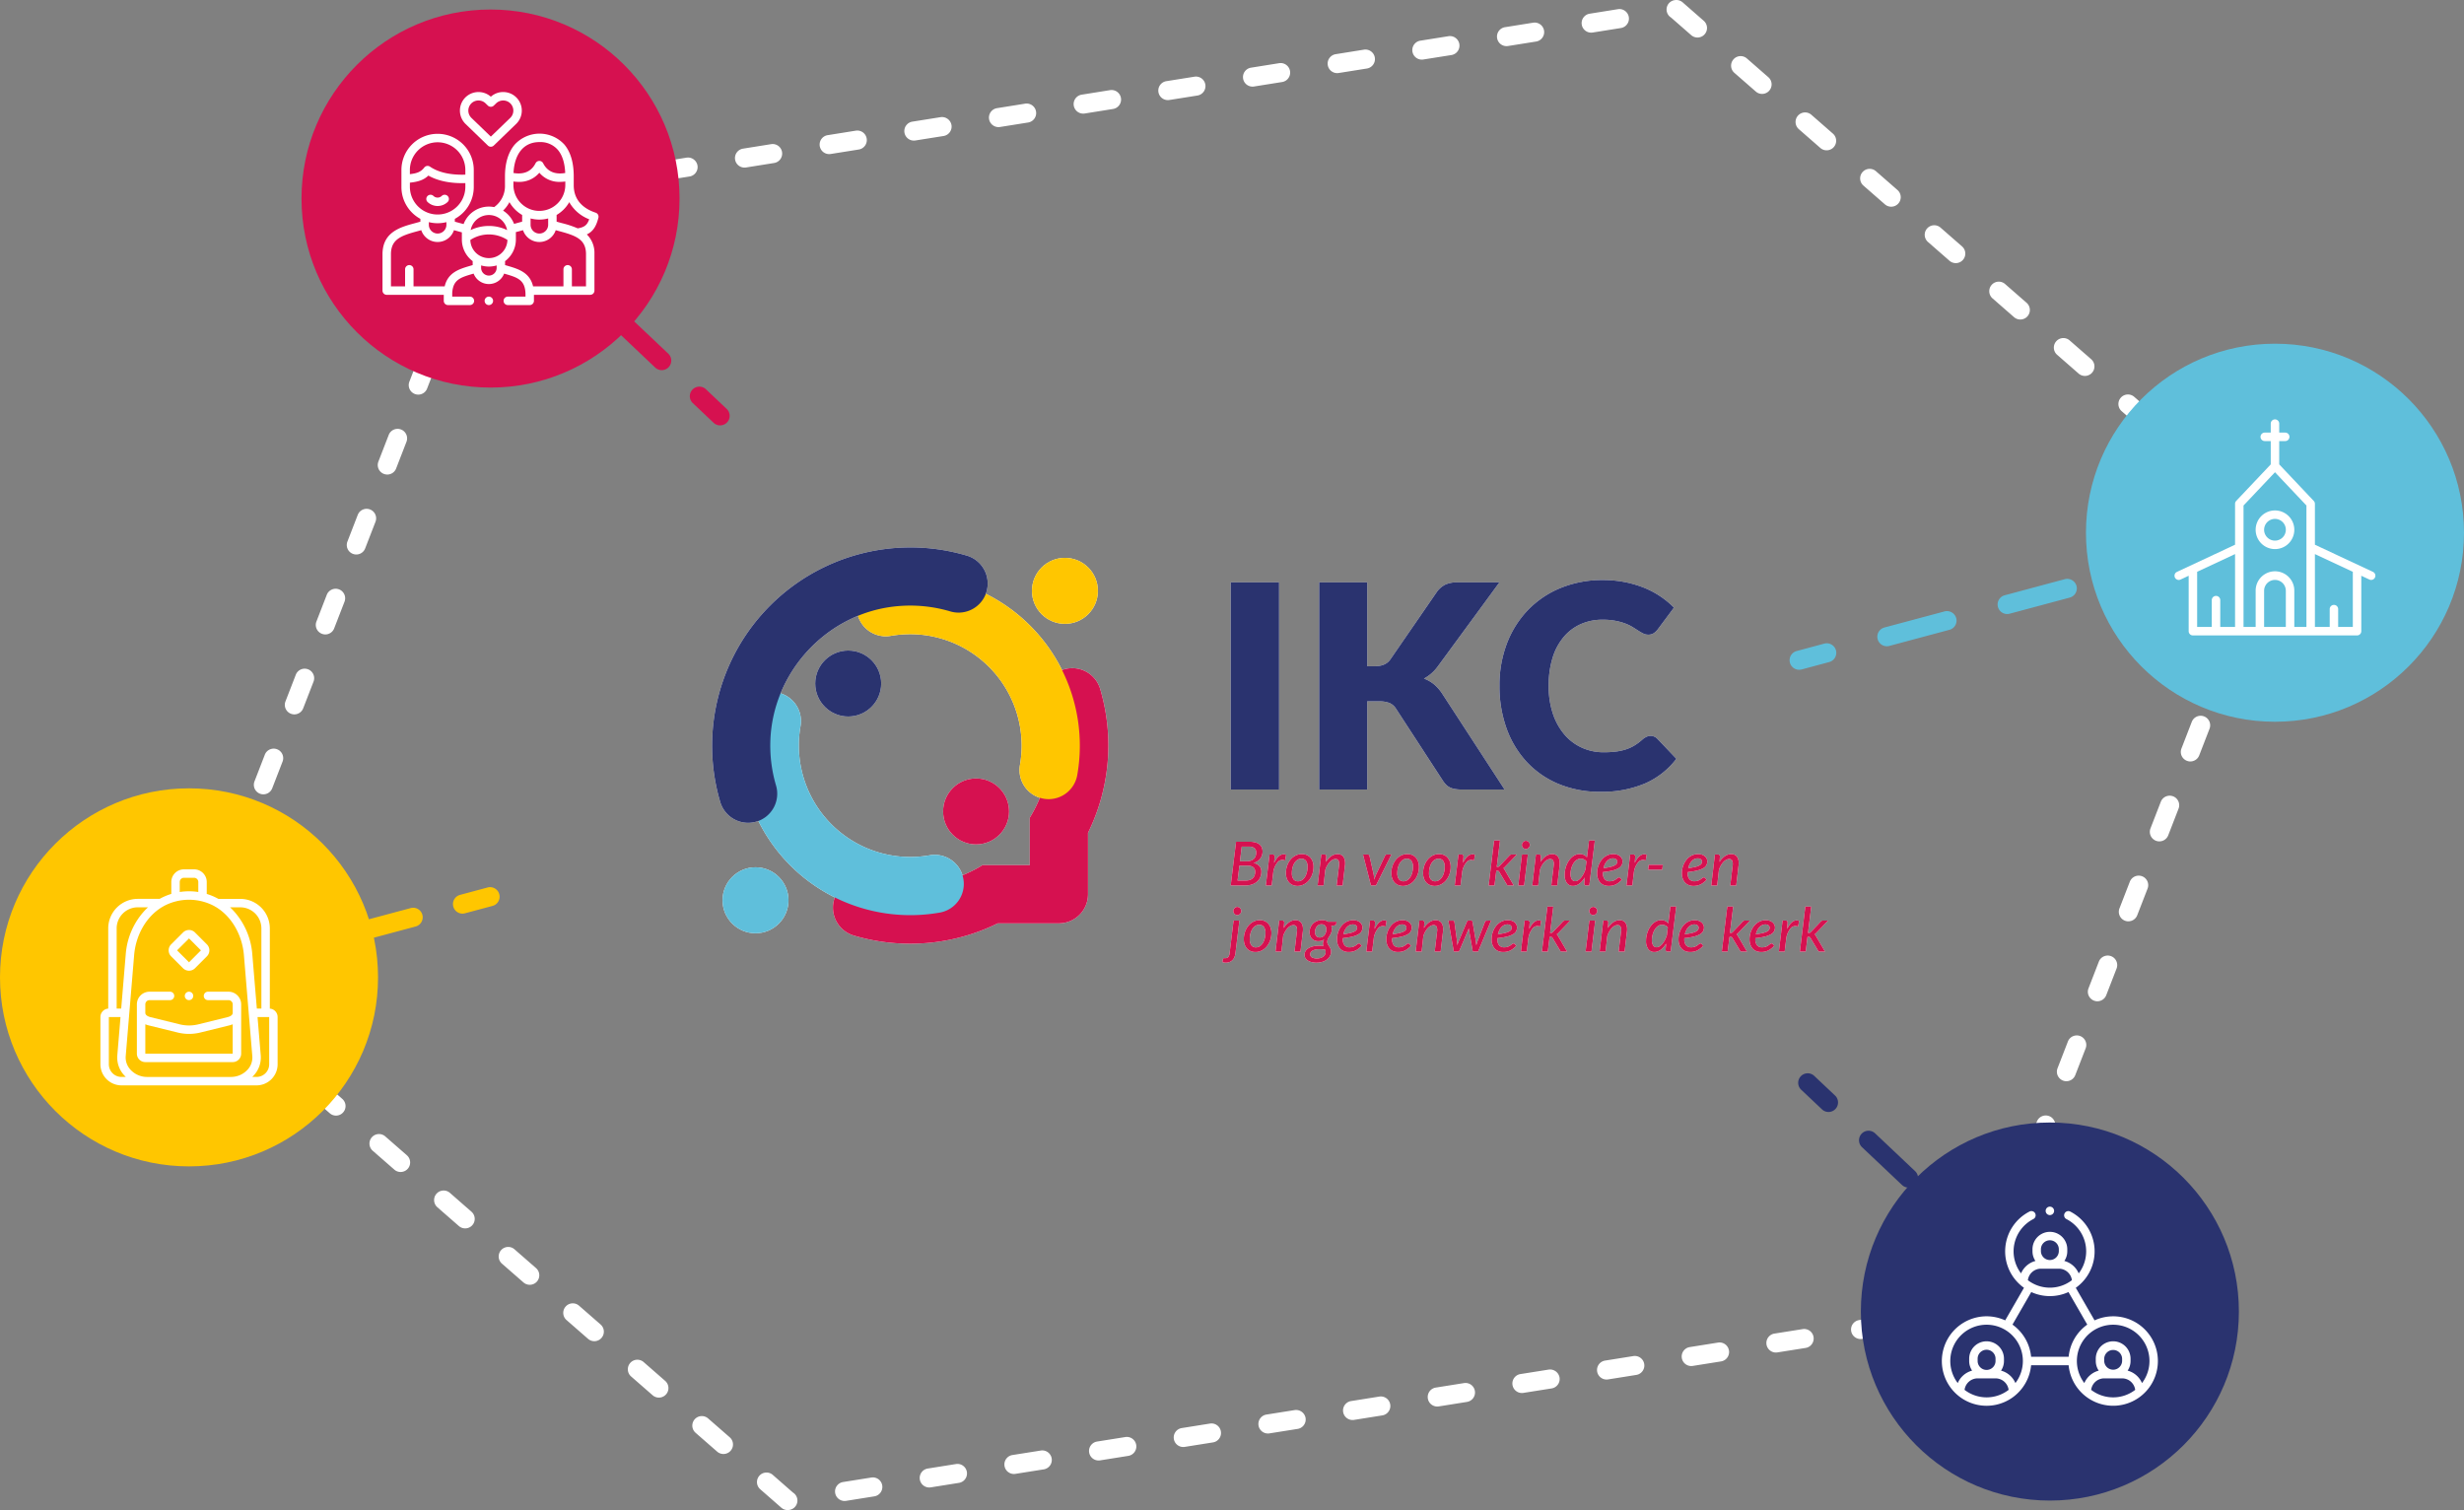
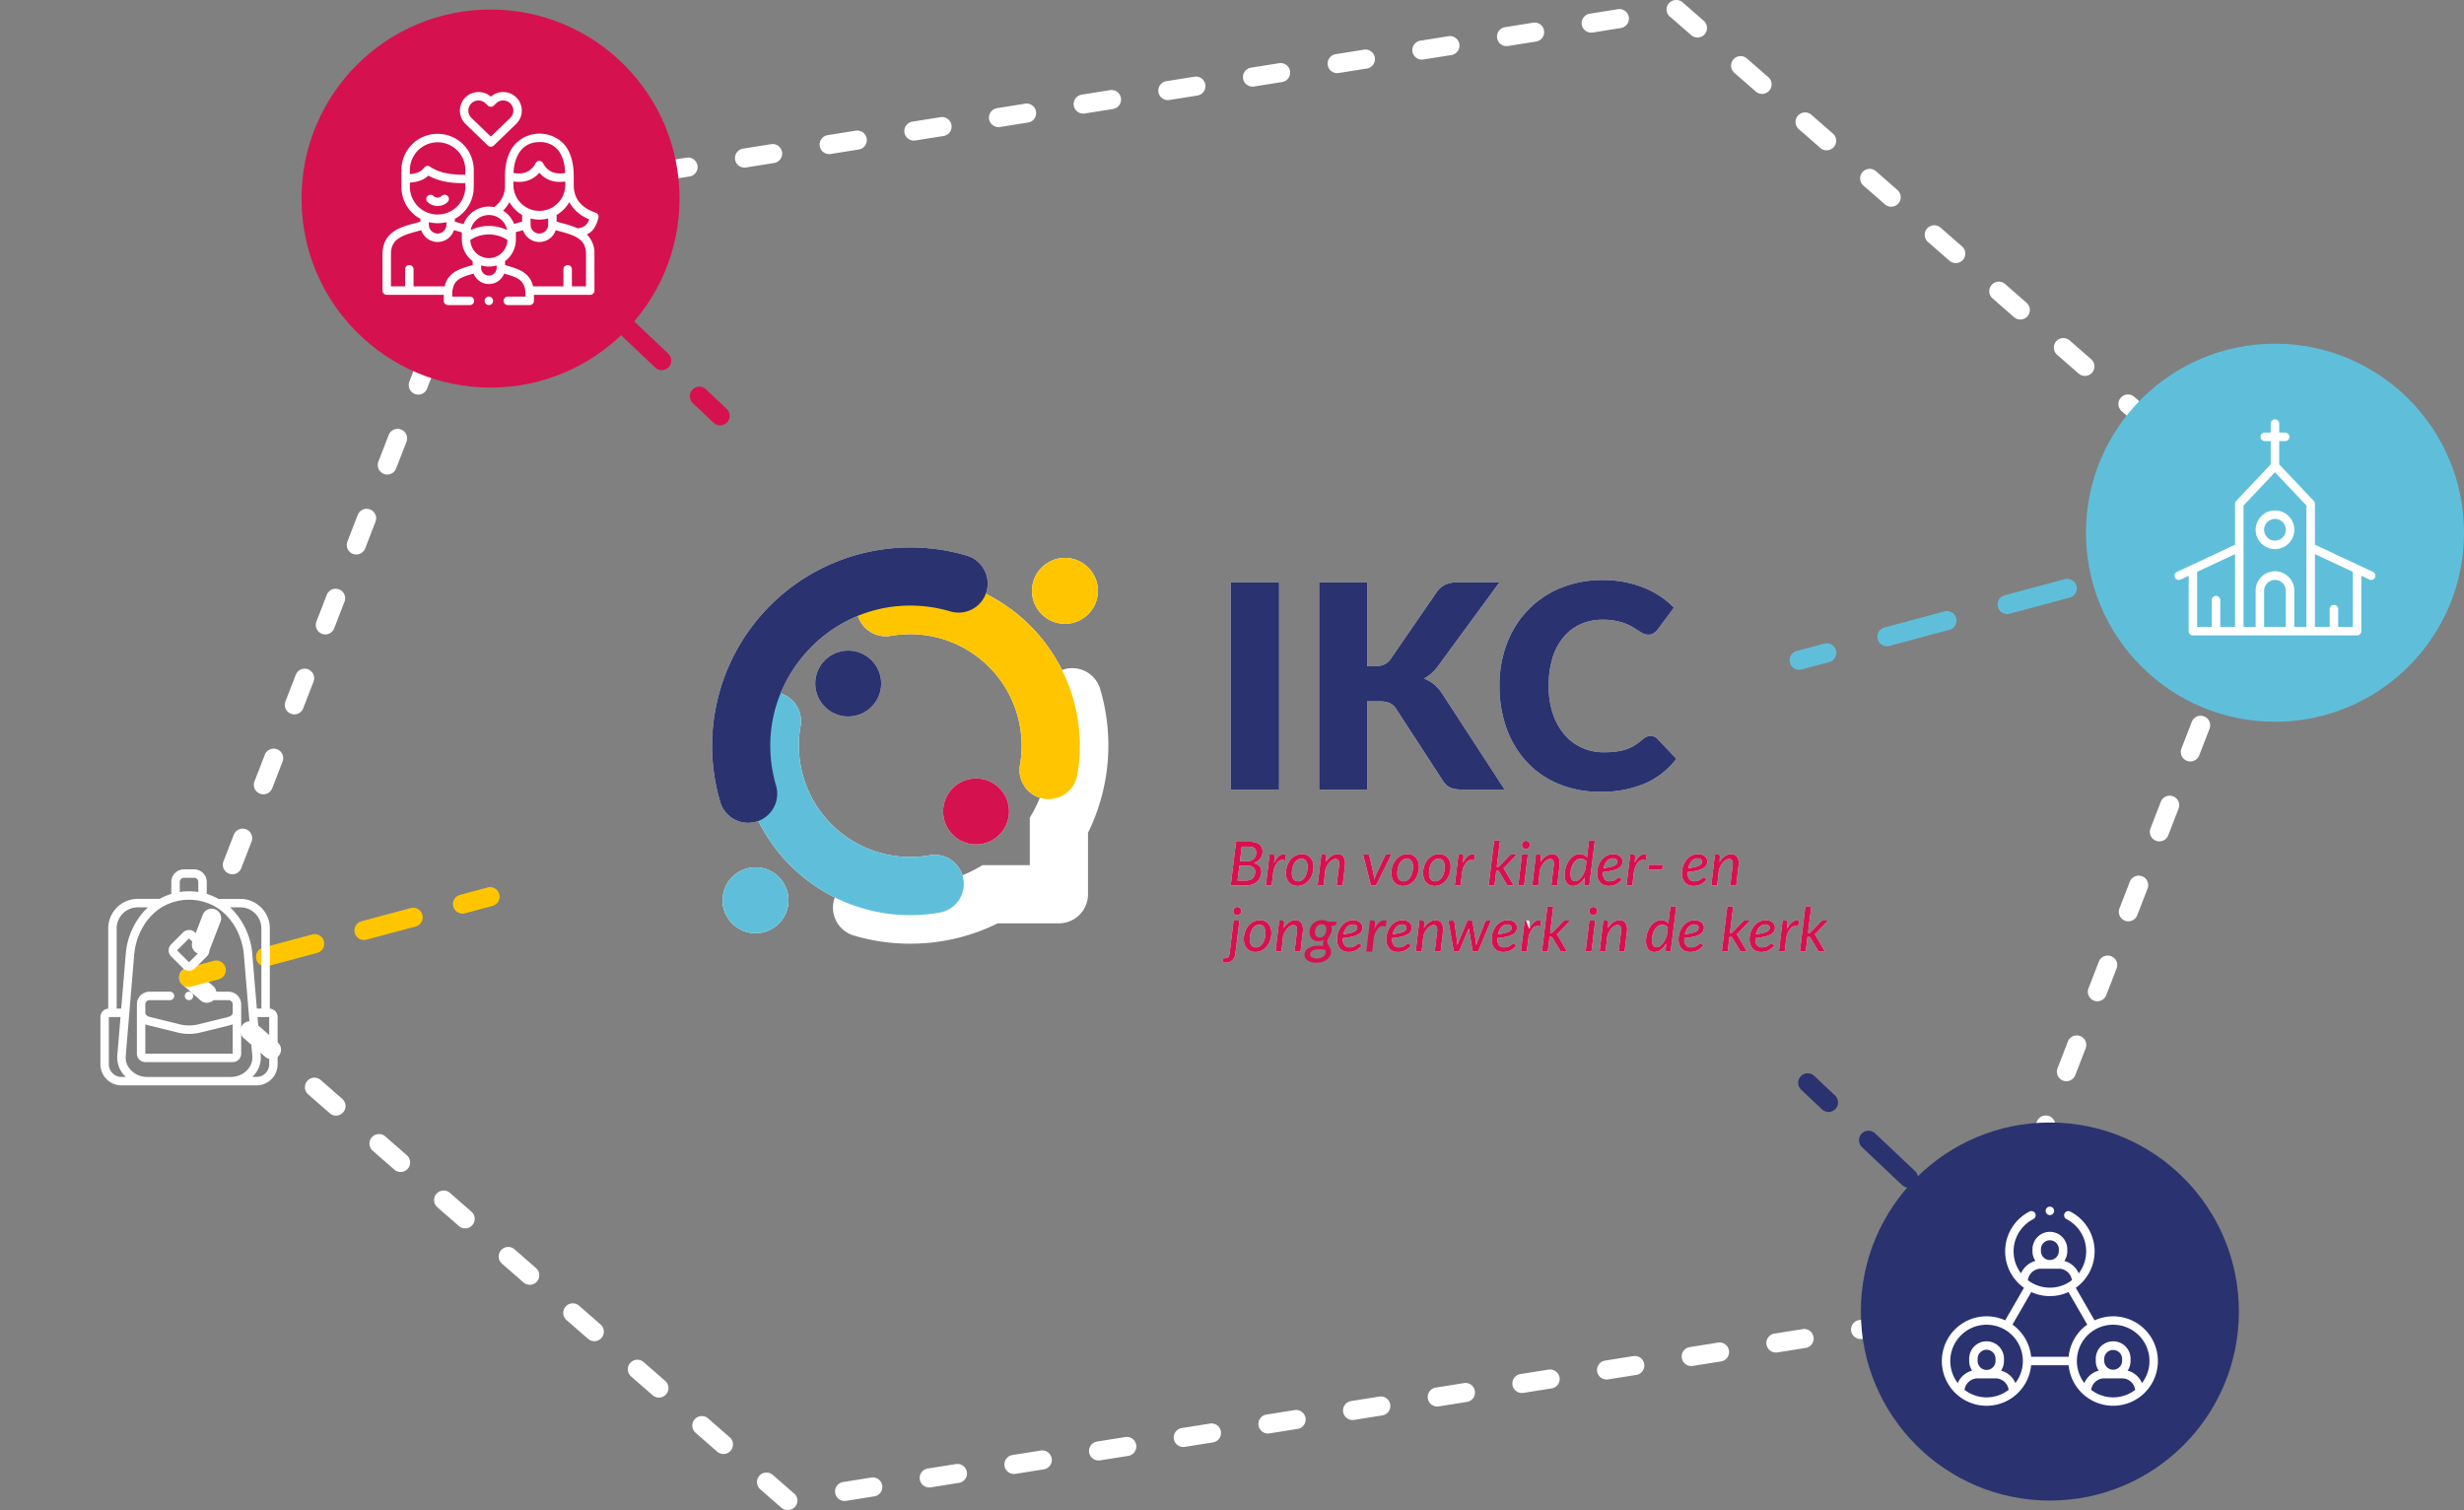
<svg xmlns="http://www.w3.org/2000/svg" width="921.936" height="564.987" viewBox="0 0 921.936 564.987">
  <rect x="0" y="0" width="921.936" height="564.987" fill="#808080" stroke="none" />
  <g id="Group_191" data-name="Group 191" transform="translate(-459.441 -181.832)">
    <g id="Group_145" data-name="Group 145" transform="translate(639.41 181.832)">
      <path id="Path_291" data-name="Path 291" d="M1156.049,384.717a3.582,3.582,0,0,1-2.346-.877l-6.815-5.952a3.567,3.567,0,0,1,4.691-5.375l6.815,5.952a3.565,3.565,0,0,1-2.345,6.252Zm-22.926-20.024a3.553,3.553,0,0,1-2.346-.884l-8.048-7.036a3.564,3.564,0,0,1,4.7-5.361l8.041,7.036a3.564,3.564,0,0,1-2.345,6.245Zm-24.152-21.108a3.567,3.567,0,0,1-2.346-.877l-8.055-7.029a3.567,3.567,0,1,1,4.691-5.375l8.055,7.029a3.564,3.564,0,0,1-2.345,6.252Zm-24.159-21.1a3.58,3.58,0,0,1-2.345-.877l-8.055-7.036a3.567,3.567,0,1,1,4.691-5.375l8.055,7.036a3.565,3.565,0,0,1-2.346,6.252Zm-24.166-21.108a3.581,3.581,0,0,1-2.345-.877l-8.055-7.029a3.569,3.569,0,0,1,4.7-5.375l8.049,7.029a3.565,3.565,0,0,1-2.346,6.252Zm-24.152-21.1a3.567,3.567,0,0,1-2.345-.877l-8.055-7.036a3.567,3.567,0,0,1,4.691-5.375l8.055,7.036a3.565,3.565,0,0,1-2.346,6.252ZM488.253,259.682a3.565,3.565,0,0,1-.563-7.086l10.564-1.689a3.57,3.57,0,0,1,1.126,7.05l-10.557,1.682A3.962,3.962,0,0,1,488.253,259.682Zm524.077-.513a3.582,3.582,0,0,1-2.346-.877l-8.048-7.029a3.567,3.567,0,1,1,4.691-5.375l8.048,7.029a3.562,3.562,0,0,1-2.345,6.252Zm-492.4-4.534a3.565,3.565,0,0,1-.556-7.086l10.55-1.689a3.57,3.57,0,0,1,1.127,7.05l-10.55,1.682A3.915,3.915,0,0,1,519.932,254.635Zm31.672-5.054a3.565,3.565,0,0,1-.549-7.086l10.564-1.682a3.612,3.612,0,0,1,4.078,2.965,3.575,3.575,0,0,1-2.966,4.085l-10.564,1.675A3.678,3.678,0,0,1,551.6,249.581Zm31.686-5.047a3.565,3.565,0,0,1-.563-7.086l10.564-1.689a3.57,3.57,0,0,1,1.126,7.05l-10.557,1.682A3.975,3.975,0,0,1,583.29,244.534Zm31.672-5.047a3.565,3.565,0,0,1-.556-7.086l10.557-1.689a3.57,3.57,0,0,1,1.126,7.05l-10.557,1.682A3.913,3.913,0,0,1,614.963,239.487Zm373.209-1.419a3.579,3.579,0,0,1-2.345-.877l-8.055-7.036a3.569,3.569,0,0,1,4.7-5.375l8.055,7.043a3.561,3.561,0,0,1-2.352,6.244Zm-341.529-3.635a3.565,3.565,0,0,1-.549-7.086l10.564-1.682a3.618,3.618,0,0,1,4.077,2.965,3.575,3.575,0,0,1-2.965,4.085l-10.565,1.675A3.672,3.672,0,0,1,646.642,234.433Zm31.679-5.047a3.565,3.565,0,0,1-.563-7.086l10.564-1.689a3.57,3.57,0,0,1,1.127,7.05l-10.557,1.682A3.971,3.971,0,0,1,678.321,229.386ZM710,224.339a3.565,3.565,0,0,1-.556-7.086L720,215.563a3.57,3.57,0,1,1,1.126,7.05L710.571,224.3A3.913,3.913,0,0,1,710,224.339Zm31.672-5.054a3.565,3.565,0,0,1-.549-7.086l10.565-1.682a3.569,3.569,0,0,1,1.112,7.05l-10.565,1.675A3.675,3.675,0,0,1,741.673,219.285Zm222.347-2.317a3.537,3.537,0,0,1-2.345-.884l-8.055-7.029a3.567,3.567,0,0,1,4.69-5.375l8.056,7.036a3.565,3.565,0,0,1-2.346,6.252Zm-190.66-2.73a3.565,3.565,0,0,1-.556-7.086l10.557-1.689a3.57,3.57,0,0,1,1.126,7.05l-10.557,1.682A3.971,3.971,0,0,1,773.359,214.238Zm31.679-5.047a3.565,3.565,0,0,1-.556-7.086l10.551-1.689a3.57,3.57,0,0,1,1.133,7.05l-10.557,1.682A3.921,3.921,0,0,1,805.038,209.191Zm31.672-5.054a3.565,3.565,0,0,1-.549-7.086l10.565-1.682a3.569,3.569,0,0,1,1.112,7.05l-10.565,1.675A3.677,3.677,0,0,1,836.71,204.136Zm31.687-5.047a3.565,3.565,0,0,1-.557-7.086l10.558-1.689a3.57,3.57,0,0,1,1.127,7.05l-10.558,1.682A3.987,3.987,0,0,1,868.4,199.089Zm71.457-3.222a3.583,3.583,0,0,1-2.346-.877l-7.563-6.608a3.537,3.537,0,0,1,1.311-6.487l.193-.028a3.6,3.6,0,0,1,2.851.841l7.9,6.907a3.565,3.565,0,0,1-2.345,6.252Zm-39.785-1.825a3.565,3.565,0,0,1-.556-7.086l10.557-1.689a3.57,3.57,0,1,1,1.133,7.05L900.64,194A3.913,3.913,0,0,1,900.069,194.042Z" transform="translate(-484.687 -181.832)" fill="#fff" />
    </g>
    <g id="Group_146" data-name="Group 146" transform="translate(531.224 252.544)">
      <path id="Path_292" data-name="Path 292" d="M473.079,478.059a3.565,3.565,0,0,1-3.322-4.855l3.864-9.966a3.563,3.563,0,0,1,6.644,2.573l-3.864,9.966A3.561,3.561,0,0,1,473.079,478.059Zm11.591-29.911a3.431,3.431,0,0,1-1.29-.249,3.542,3.542,0,0,1-2.032-4.605l3.864-9.973a3.564,3.564,0,0,1,6.644,2.581l-3.864,9.966A3.572,3.572,0,0,1,484.67,448.147Zm11.6-29.911a3.563,3.563,0,0,1-3.322-4.847l3.864-9.973a3.559,3.559,0,0,1,6.637,2.573l-3.864,9.973A3.549,3.549,0,0,1,496.268,418.236Zm11.591-29.912a3.565,3.565,0,0,1-3.322-4.854L508.4,373.5a3.559,3.559,0,0,1,6.637,2.573l-3.864,9.973A3.549,3.549,0,0,1,507.859,388.324Zm11.591-29.911a3.43,3.43,0,0,1-1.29-.25,3.542,3.542,0,0,1-2.032-4.605l3.864-9.966a3.559,3.559,0,1,1,6.637,2.573l-3.864,9.966A3.545,3.545,0,0,1,519.45,358.413ZM531.041,328.5a3.421,3.421,0,0,1-1.29-.242,3.545,3.545,0,0,1-2.032-4.6l3.864-9.973a3.56,3.56,0,1,1,6.637,2.581l-3.864,9.966A3.548,3.548,0,0,1,531.041,328.5Zm11.591-29.911a3.565,3.565,0,0,1-3.322-4.855l3.864-9.966a3.559,3.559,0,0,1,6.637,2.573l-3.864,9.973A3.549,3.549,0,0,1,542.632,298.59Zm11.591-29.9a3.565,3.565,0,0,1-3.322-4.854l3.864-9.973a3.559,3.559,0,1,1,6.637,2.573l-3.864,9.973A3.545,3.545,0,0,1,554.223,268.686Zm11.591-29.919a3.4,3.4,0,0,1-1.29-.242,3.542,3.542,0,0,1-2.032-4.605l3.864-9.973a3.56,3.56,0,1,1,6.637,2.581l-3.864,9.966A3.549,3.549,0,0,1,565.814,238.767Zm11.591-29.911A3.565,3.565,0,0,1,574.083,204l3.864-9.966a3.559,3.559,0,0,1,6.637,2.573l-3.864,9.973A3.548,3.548,0,0,1,577.405,208.856Z" transform="translate(-469.51 -191.752)" fill="#fff" />
    </g>
    <g id="Group_147" data-name="Group 147" transform="translate(526.478 543.944)">
      <path id="Path_293" data-name="Path 293" d="M696.505,435.5a3.572,3.572,0,0,1-2.345-.877l-7.9-6.908a3.567,3.567,0,1,1,4.691-5.375l7.556,6.615a3.528,3.528,0,0,1-1.3,6.48l-.193.029A4.032,4.032,0,0,1,696.505,435.5Zm21.315-3.4a3.565,3.565,0,0,1-.563-7.086l10.565-1.683a3.566,3.566,0,1,1,1.126,7.043l-10.557,1.682A3.976,3.976,0,0,1,717.82,432.1Zm31.672-5.047a3.565,3.565,0,0,1-.556-7.086l10.557-1.682a3.566,3.566,0,1,1,1.126,7.043l-10.557,1.682A3.9,3.9,0,0,1,749.492,427.058ZM781.171,422a3.565,3.565,0,0,1-.549-7.086l10.558-1.675a3.566,3.566,0,1,1,1.119,7.043l-10.564,1.675A3.656,3.656,0,0,1,781.171,422Zm31.687-5.047a3.565,3.565,0,0,1-.564-7.086l10.558-1.683a3.566,3.566,0,0,1,1.127,7.043l-10.551,1.682A3.974,3.974,0,0,1,812.858,416.956ZM672.5,414.526a3.58,3.58,0,0,1-2.345-.877L662.1,406.62a3.567,3.567,0,1,1,4.69-5.375l8.055,7.029a3.565,3.565,0,0,1-2.345,6.252Zm172.034-2.616a3.565,3.565,0,0,1-.556-7.086l10.557-1.682a3.566,3.566,0,0,1,1.127,7.043L845.1,411.867A3.91,3.91,0,0,1,844.53,411.909Zm31.679-5.054a3.565,3.565,0,0,1-.549-7.086l10.565-1.675a3.607,3.607,0,0,1,4.077,2.965,3.571,3.571,0,0,1-2.965,4.078l-10.565,1.675A3.666,3.666,0,0,1,876.209,406.855Zm31.679-5.047a3.565,3.565,0,0,1-.563-7.086l10.565-1.682a3.566,3.566,0,1,1,1.126,7.043l-10.557,1.682A3.979,3.979,0,0,1,907.889,401.808Zm31.679-5.047a3.565,3.565,0,0,1-.556-7.086l10.558-1.682a3.566,3.566,0,0,1,1.127,7.043l-10.558,1.682A3.912,3.912,0,0,1,939.568,396.761Zm-291.23-3.336a3.58,3.58,0,0,1-2.345-.877l-8.055-7.036a3.569,3.569,0,0,1,4.7-5.375l8.055,7.036a3.568,3.568,0,0,1-2.353,6.252Zm322.9-1.718a3.565,3.565,0,0,1-.549-7.086l10.565-1.675a3.61,3.61,0,0,1,4.077,2.966,3.571,3.571,0,0,1-2.965,4.078L971.8,391.664A3.692,3.692,0,0,1,971.24,391.707Zm31.686-5.047a3.565,3.565,0,0,1-.563-7.086l10.565-1.682a3.566,3.566,0,0,1,1.126,7.043l-10.558,1.682A3.991,3.991,0,0,1,1002.926,386.66Zm31.672-5.047a3.565,3.565,0,0,1-.556-7.086l10.557-1.682a3.567,3.567,0,1,1,1.134,7.043l-10.565,1.682A3.919,3.919,0,0,1,1034.6,381.613Zm31.68-5.054a3.565,3.565,0,0,1-.549-7.086l10.565-1.675a3.565,3.565,0,0,1,1.112,7.043l-10.564,1.675A3.676,3.676,0,0,1,1066.278,376.559Zm-442.1-4.242a3.567,3.567,0,0,1-2.345-.877l-8.055-7.029a3.567,3.567,0,1,1,4.691-5.375l8.055,7.029a3.565,3.565,0,0,1-2.345,6.252Zm473.786-.806a3.565,3.565,0,0,1-.556-7.086l10.55-1.682a3.566,3.566,0,0,1,1.126,7.043l-10.551,1.682A3.971,3.971,0,0,1,1097.965,371.512Zm31.672-5.047a3.565,3.565,0,0,1-.556-7.086l10.557-1.682a3.567,3.567,0,1,1,1.134,7.043l-10.565,1.682A3.909,3.909,0,0,1,1129.637,366.465ZM600.02,351.217a3.581,3.581,0,0,1-2.345-.877l-8.055-7.029a3.567,3.567,0,0,1,4.691-5.375l8.055,7.029a3.562,3.562,0,0,1-2.345,6.252Zm-24.166-21.1a3.58,3.58,0,0,1-2.345-.877l-8.055-7.036a3.569,3.569,0,0,1,4.7-5.375l8.055,7.043a3.561,3.561,0,0,1-2.353,6.245Zm-24.151-21.1a3.538,3.538,0,0,1-2.345-.884L541.3,301.1a3.567,3.567,0,1,1,4.69-5.375l8.055,7.036a3.564,3.564,0,0,1-2.345,6.252Zm-24.166-21.1a3.551,3.551,0,0,1-2.345-.884l-8.048-7.043a3.562,3.562,0,1,1,4.691-5.361l8.048,7.043a3.564,3.564,0,0,1-2.345,6.245Zm-24.159-21.108a3.581,3.581,0,0,1-2.345-.877l-8.055-7.036a3.569,3.569,0,0,1,4.7-5.375l8.055,7.036a3.568,3.568,0,0,1-2.353,6.252Zm-24.152-21.1a3.567,3.567,0,0,1-2.345-.877l-6.815-5.952a3.567,3.567,0,0,1,4.691-5.375l6.815,5.952a3.564,3.564,0,0,1-2.345,6.252Z" transform="translate(-468.845 -232.629)" fill="#fff" />
    </g>
    <g id="Group_148" data-name="Group 148" transform="translate(1194.273 389.79)">
      <path id="Path_294" data-name="Path 294" d="M566.085,497.312a3.565,3.565,0,0,1-3.315-4.855l3.864-9.966a3.559,3.559,0,0,1,6.637,2.573l-3.864,9.966A3.547,3.547,0,0,1,566.085,497.312Zm11.591-29.919a3.386,3.386,0,0,1-1.283-.242,3.542,3.542,0,0,1-2.031-4.605l3.864-9.973a3.56,3.56,0,1,1,6.636,2.581L581,465.119A3.551,3.551,0,0,1,577.676,467.393Zm11.591-29.9a3.565,3.565,0,0,1-3.315-4.855l3.864-9.966a3.559,3.559,0,0,1,6.637,2.573l-3.864,9.973A3.551,3.551,0,0,1,589.267,437.489Zm11.591-29.911a3.565,3.565,0,0,1-3.315-4.854l3.864-9.966a3.559,3.559,0,1,1,6.636,2.573L604.18,405.3A3.551,3.551,0,0,1,600.858,407.577Zm11.591-29.911a3.4,3.4,0,0,1-1.283-.25,3.542,3.542,0,0,1-2.031-4.605L613,362.838a3.56,3.56,0,1,1,6.636,2.581l-3.864,9.966A3.557,3.557,0,0,1,612.449,377.666Zm11.591-29.911a3.387,3.387,0,0,1-1.283-.242,3.559,3.559,0,0,1-2.039-4.605l3.871-9.973a3.562,3.562,0,0,1,6.644,2.573l-3.871,9.973A3.551,3.551,0,0,1,624.04,347.754Zm11.6-29.911a3.571,3.571,0,0,1-3.322-4.855l3.864-9.966a3.562,3.562,0,0,1,6.644,2.573l-3.864,9.973A3.558,3.558,0,0,1,635.638,317.843Zm11.591-29.9a3.394,3.394,0,0,1-1.283-.25,3.551,3.551,0,0,1-2.039-4.6l3.864-9.973a3.562,3.562,0,1,1,6.644,2.573l-3.864,9.973A3.554,3.554,0,0,1,647.229,287.939ZM658.82,258.02a3.388,3.388,0,0,1-1.283-.242,3.551,3.551,0,0,1-2.039-4.6l3.864-9.973a3.564,3.564,0,1,1,6.644,2.581l-3.864,9.966A3.558,3.558,0,0,1,658.82,258.02Zm11.591-29.911a3.525,3.525,0,0,1-1.283-.242,3.561,3.561,0,0,1-2.039-4.612l3.864-9.966a3.562,3.562,0,0,1,6.644,2.573l-3.864,9.973A3.558,3.558,0,0,1,670.411,228.109Z" transform="translate(-562.523 -211.005)" fill="#fff" />
    </g>
    <g id="Group_152" data-name="Group 152" transform="translate(1132.267 583.41)">
      <g id="Group_149" data-name="Group 149">
        <path id="Path_295" data-name="Path 295" d="M565.166,252.631a3.536,3.536,0,0,1-2.445-.977l-7.777-7.335a3.56,3.56,0,1,1,4.89-5.175l7.777,7.335a3.564,3.564,0,0,1-2.445,6.152Z" transform="translate(-553.825 -238.166)" fill="#2a336f" />
      </g>
      <g id="Group_150" data-name="Group 150" transform="translate(22.753 21.486)">
        <path id="Path_296" data-name="Path 296" d="M605.5,290.739a3.524,3.524,0,0,1-2.445-.977l-14.977-14.143a3.568,3.568,0,1,1,4.9-5.182l14.97,14.143a3.568,3.568,0,0,1-2.452,6.159Zm-29.947-28.286a3.552,3.552,0,0,1-2.452-.977l-14.97-14.143a3.565,3.565,0,0,1,4.9-5.183L578,256.3a3.564,3.564,0,0,1-2.452,6.152Z" transform="translate(-557.017 -241.18)" fill="#2a336f" />
      </g>
      <g id="Group_151" data-name="Group 151" transform="translate(82.648 78.059)">
        <path id="Path_297" data-name="Path 297" d="M576.76,263.587a3.576,3.576,0,0,1-2.452-.97l-7.777-7.35a3.565,3.565,0,0,1,4.9-5.175l7.777,7.343a3.574,3.574,0,0,1,.135,5.04A3.536,3.536,0,0,1,576.76,263.587Z" transform="translate(-565.419 -249.116)" fill="#2a336f" />
      </g>
    </g>
    <g id="Group_156" data-name="Group 156" transform="translate(639.418 252.553)">
      <g id="Group_153" data-name="Group 153">
        <path id="Path_298" data-name="Path 298" d="M496.016,206.232a3.523,3.523,0,0,1-2.445-.977l-7.77-7.35a3.565,3.565,0,0,1,4.9-5.182l7.77,7.357a3.561,3.561,0,0,1-2.452,6.152Z" transform="translate(-484.688 -191.753)" fill="#d61150" />
      </g>
      <g id="Group_154" data-name="Group 154" transform="translate(21.836 20.668)">
        <path id="Path_299" data-name="Path 299" d="M533.537,241.749a3.552,3.552,0,0,1-2.452-.977l-14.072-13.323a3.568,3.568,0,0,1,4.9-5.182L535.99,235.59a3.571,3.571,0,0,1-2.452,6.159ZM505.394,215.1a3.577,3.577,0,0,1-2.452-.97l-14.079-13.323a3.565,3.565,0,1,1,4.9-5.175l14.072,13.316a3.561,3.561,0,0,1-2.445,6.152Z" transform="translate(-487.751 -194.652)" fill="#d61150" />
      </g>
      <g id="Group_155" data-name="Group 155" transform="translate(78.134 73.949)">
        <path id="Path_300" data-name="Path 300" d="M506.979,216.608a3.522,3.522,0,0,1-2.445-.977l-7.77-7.35a3.565,3.565,0,0,1,4.9-5.182l7.77,7.357a3.561,3.561,0,0,1-2.452,6.152Z" transform="translate(-495.649 -202.127)" fill="#d61150" />
      </g>
    </g>
    <g id="Group_160" data-name="Group 160" transform="translate(1129.041 377.558)">
      <g id="Group_157" data-name="Group 157" transform="translate(167.841)">
        <path id="Path_301" data-name="Path 301" d="M580.485,219.178a3.568,3.568,0,0,1-.92-7.014l10.322-2.766a3.615,3.615,0,0,1,4.37,2.531,3.564,3.564,0,0,1-2.531,4.363L581.4,219.057A3.706,3.706,0,0,1,580.485,219.178Z" transform="translate(-576.918 -209.289)" fill="#5fbfdb" />
      </g>
      <g id="Group_158" data-name="Group 158" transform="translate(32.829 8.804)">
        <path id="Path_302" data-name="Path 302" d="M561.549,247.787a3.567,3.567,0,0,1-.92-7.015l22.505-6.024a3.609,3.609,0,0,1,4.362,2.523,3.565,3.565,0,0,1-2.523,4.363l-22.512,6.031A3.691,3.691,0,0,1,561.549,247.787Zm45-12.062a3.565,3.565,0,0,1-.927-7.007l22.5-6.031a3.613,3.613,0,0,1,4.377,2.523,3.573,3.573,0,0,1-2.523,4.37l-22.5,6.031A3.789,3.789,0,0,1,606.552,235.725Zm45-12.054a3.564,3.564,0,0,1-.919-7.007l22.5-6.031a3.569,3.569,0,0,1,1.853,6.893l-22.505,6.024A3.8,3.8,0,0,1,651.554,223.67Z" transform="translate(-557.978 -210.524)" fill="#5fbfdb" />
      </g>
      <g id="Group_159" data-name="Group 159" transform="translate(0 44.978)">
        <path id="Path_303" data-name="Path 303" d="M556.939,225.483a3.565,3.565,0,0,1-.927-7.007l10.33-2.773A3.569,3.569,0,1,1,568.2,222.6l-10.329,2.773A4.172,4.172,0,0,1,556.939,225.483Z" transform="translate(-553.373 -215.598)" fill="#5fbfdb" />
      </g>
    </g>
    <g id="Group_164" data-name="Group 164" transform="translate(526.478 513.768)">
      <g id="Group_161" data-name="Group 161" transform="translate(102.445)">
        <path id="Path_304" data-name="Path 304" d="M486.783,238.288a3.565,3.565,0,0,1-.927-7.007l10.322-2.773a3.569,3.569,0,0,1,1.854,6.893l-10.322,2.766A3.8,3.8,0,0,1,486.783,238.288Z" transform="translate(-483.216 -228.396)" fill="#ffc600" />
      </g>
      <g id="Group_162" data-name="Group 162" transform="translate(28.749 7.711)">
        <path id="Path_305" data-name="Path 305" d="M476.445,251.4a3.565,3.565,0,0,1-.927-7.007l18.42-4.94a3.569,3.569,0,0,1,1.853,6.893l-18.42,4.94A3.79,3.79,0,0,1,476.445,251.4Zm36.848-9.873a3.568,3.568,0,0,1-.927-7.015l18.42-4.933a3.569,3.569,0,0,1,1.853,6.893l-18.42,4.933A3.8,3.8,0,0,1,513.292,241.532Z" transform="translate(-472.878 -229.478)" fill="#ffc600" />
      </g>
      <g id="Group_163" data-name="Group 163" transform="translate(0 27.447)">
        <path id="Path_306" data-name="Path 306" d="M472.412,242.143a3.569,3.569,0,0,1-.927-7.014l10.322-2.773a3.569,3.569,0,0,1,1.854,6.893l-10.322,2.773A3.805,3.805,0,0,1,472.412,242.143Z" transform="translate(-468.845 -232.247)" fill="#ffc600" />
      </g>
    </g>
-     <circle id="Ellipse_42" data-name="Ellipse 42" cx="70.724" cy="70.724" r="70.724" transform="translate(459.441 476.784)" fill="#ffc600" />
    <circle id="Ellipse_43" data-name="Ellipse 43" cx="70.724" cy="70.724" r="70.724" transform="translate(1239.928 310.425)" fill="#5fbfdb" />
    <circle id="Ellipse_44" data-name="Ellipse 44" cx="70.724" cy="70.724" r="70.724" transform="translate(1155.703 601.815)" fill="#2a336f" />
    <g id="Group_169" data-name="Group 169" transform="translate(1273.062 338.745)">
      <g id="Group_166" data-name="Group 166" transform="translate(30.361 34.067)">
        <g id="Group_165" data-name="Group 165">
          <path id="Path_307" data-name="Path 307" d="M585.063,208.623a7.232,7.232,0,1,0,7.235,7.228A7.237,7.237,0,0,0,585.063,208.623Zm0,11.292a4.063,4.063,0,1,1,4.063-4.063A4.066,4.066,0,0,1,585.063,219.915Z" transform="translate(-577.835 -208.623)" fill="#fff" />
        </g>
      </g>
      <g id="Group_168" data-name="Group 168">
        <g id="Group_167" data-name="Group 167">
          <path id="Path_308" data-name="Path 308" d="M647.842,260.9l-21.735-10.165V235.431a1.583,1.583,0,0,0-.435-1.084l-12.917-13.665v-8.725h2.238a1.586,1.586,0,0,0,0-3.172h-2.238v-3.358a1.586,1.586,0,0,0-3.172,0v3.358h-2.239a1.586,1.586,0,1,0,0,3.172h2.239v8.725l-12.924,13.665a1.574,1.574,0,0,0-.428,1.084v15.305L574.488,260.9a1.583,1.583,0,1,0,1.348,2.866l3.036-1.419v20.737a1.585,1.585,0,0,0,1.583,1.59h61.419a1.591,1.591,0,0,0,1.59-1.59V262.348l3.037,1.419a1.582,1.582,0,0,0,1.34-2.866Zm-51.611,20.6h-5.539v-10.03a1.586,1.586,0,0,0-3.172,0V281.5h-5.475V260.865l14.186-6.63Zm19,0H607.1V267.908a4.064,4.064,0,0,1,8.127,0V281.5Zm7.706-29.762V281.5H618.4V267.908a7.232,7.232,0,0,0-14.464,0V281.5H599.4V236.065h0l11.769-12.447,11.769,12.447ZM640.292,281.5h-5.482v-6.708a1.583,1.583,0,0,0-3.165,0V281.5h-5.539V254.236l14.186,6.63V281.5Z" transform="translate(-573.576 -203.844)" fill="#fff" />
        </g>
      </g>
    </g>
    <g id="Group_171" data-name="Group 171" transform="translate(497.011 507.093)">
      <g id="Group_170" data-name="Group 170">
        <path id="Path_309" data-name="Path 309" d="M500.906,233.882h-7.67a1.579,1.579,0,0,0,0,3.158h7.67a1.588,1.588,0,0,1,1.582,1.583v3.158c0,.991-1.226,1.44-1.96,1.625l-11.142,2.744a14.71,14.71,0,0,1-6.5,0l-11.149-2.744c-.727-.185-1.953-.635-1.953-1.625v-3.158a1.582,1.582,0,0,1,1.575-1.583h7.67a1.579,1.579,0,1,0,0-3.158h-7.67a4.741,4.741,0,0,0-4.733,4.74v18.442a3.164,3.164,0,0,0,3.158,3.158h32.706a3.164,3.164,0,0,0,3.158-3.158V238.622A4.747,4.747,0,0,0,500.906,233.882Zm-31.123,23.182V246.072a7.944,7.944,0,0,0,1.2.4l11.149,2.745a17.756,17.756,0,0,0,8,0l11.149-2.745a8.5,8.5,0,0,0,1.2-.4v10.992Z" transform="translate(-452.981 -188.102)" fill="#fff" />
        <path id="Path_310" data-name="Path 310" d="M528.1,279.57v-30a11.069,11.069,0,0,0-11.049-11.056h-8.191a22.413,22.413,0,0,0-4.363-1.853V232.2a4.741,4.741,0,0,0-4.733-4.74H495.97a4.741,4.741,0,0,0-4.733,4.74v4.455a22.411,22.411,0,0,0-4.363,1.853h-8.191a11.065,11.065,0,0,0-11.049,11.056v30a3.158,3.158,0,0,0-2.923,3.144V300.4a7.905,7.905,0,0,0,7.9,7.891h50.513a7.9,7.9,0,0,0,7.891-7.891V282.713a3.157,3.157,0,0,0-2.916-3.144Zm-11.049-37.9a7.905,7.905,0,0,1,7.891,7.9v29.99h-1.7l-1.7-20.338a27.1,27.1,0,0,0-7.2-16.446c-.364-.385-.741-.748-1.126-1.1Zm-3.4,63.466H482.076a8.389,8.389,0,0,1-6.059-2.659,6.689,6.689,0,0,1-1.839-5.1l3.158-37.888c.592-7.05,4.227-14.157,10.458-17.921a1.622,1.622,0,0,0,.428-.257,20.027,20.027,0,0,1,19.283,0,1.662,1.662,0,0,0,.435.257c6.223,3.764,9.866,10.871,10.458,17.921l3.151,37.888a6.682,6.682,0,0,1-1.832,5.1A8.393,8.393,0,0,1,513.648,305.133ZM494.394,232.2a1.577,1.577,0,0,1,1.575-1.582h3.792a1.577,1.577,0,0,1,1.575,1.582v3.735a22.979,22.979,0,0,0-6.943,0Zm-15.712,9.467h3.835c-.385.356-.763.72-1.126,1.1a27.1,27.1,0,0,0-7.2,16.446l-1.7,20.338h-1.7v-29.99A7.905,7.905,0,0,1,478.683,241.667Zm-6.073,63.466a4.741,4.741,0,0,1-4.74-4.733V282.713h4.363l-1.2,14.392a9.774,9.774,0,0,0,2.659,7.5c.164.185.342.356.52.527Zm55.254-4.733a4.746,4.746,0,0,1-4.741,4.733h-1.6c.178-.171.35-.342.52-.527a9.8,9.8,0,0,0,2.659-7.5l-1.2-14.392h4.363Z" transform="translate(-464.711 -227.46)" fill="#fff" />
        <path id="Path_311" data-name="Path 311" d="M473.682,244.964a3.166,3.166,0,0,0,4.462,0l4.462-4.47a3.153,3.153,0,0,0,0-4.462l-4.462-4.463a3.15,3.15,0,0,0-4.462,0l-4.47,4.463a3.167,3.167,0,0,0,0,4.462Zm2.231-11.163,4.462,4.462-4.462,4.47-4.47-4.47Z" transform="translate(-442.759 -207.953)" fill="#fff" />
        <path id="Path_312" data-name="Path 312" d="M470.723,233.882a1.579,1.579,0,1,0,1.575,1.583,1.583,1.583,0,0,0-1.575-1.583Z" transform="translate(-437.568 -188.102)" fill="#fff" />
      </g>
    </g>
    <g id="Group_174" data-name="Group 174" transform="translate(572.255 185.394)">
      <circle id="Ellipse_45" data-name="Ellipse 45" cx="70.724" cy="70.724" r="70.724" fill="#d61150" />
      <g id="Group_173" data-name="Group 173" transform="translate(30.308 30.874)">
        <g id="Group_172" data-name="Group 172">
          <path id="Path_313" data-name="Path 313" d="M483.4,192.057a1.576,1.576,0,0,0-1.1,2.716,5.44,5.44,0,0,0,7.485,0,1.58,1.58,0,0,0-2.2-2.274,2.248,2.248,0,0,1-3.1,0,1.579,1.579,0,0,0-1.09-.442Z" transform="translate(-465.428 -153.625)" fill="#fff" />
          <path id="Path_314" data-name="Path 314" d="M560.3,220.291a1.571,1.571,0,0,0-1.034-1.875c-3.742-1.233-8.2-4.02-8.2-10.272v-3.315c0-5.1-1.169-9.1-3.479-11.876a12.6,12.6,0,0,0-18.6-.021c-2.388,2.8-3.65,6.915-3.65,11.9v3.315a9.636,9.636,0,0,1-4.049,8.184,10.6,10.6,0,0,0-1.974-.192,10.128,10.128,0,0,0-9.46,6.544c-.42-.121-2.63-.713-3.279-.905v-1.055a13.527,13.527,0,0,0,7.086-11.89v-6.273a13.534,13.534,0,1,0-27.067,0v6.273a13.542,13.542,0,0,0,7.093,11.89v1.055c-.656.192-1.333.371-2.032.563-5.347,1.44-12,3.236-12.14,11.392v13.836a1.584,1.584,0,0,0,1.582,1.583h21.343V251.4a1.583,1.583,0,0,0,1.583,1.583h8.191a1.579,1.579,0,0,0,0-3.158H505.6v-.948a9.156,9.156,0,0,1,.449-2.887c.991-2.844,3.564-3.607,7.064-4.641l.492-.143a6.126,6.126,0,0,0,11.42,0l.485.143c4.47,1.319,7.421,2.188,7.506,7.528v.948H526.4a1.579,1.579,0,1,0,0,3.158h8.2a1.582,1.582,0,0,0,1.575-1.583v-2.253h21.065a1.582,1.582,0,0,0,1.575-1.583V233.729a9.657,9.657,0,0,0-2.851-7.178c2.274-1.069,3.521-2.973,4.334-6.259ZM538.2,192a8.591,8.591,0,0,1,6.964,2.965c1.64,1.975,2.552,4.862,2.716,8.6-2.923.506-6.366.1-8.269-3.664a1.591,1.591,0,0,0-2.816,0c-1.9,3.757-5.346,4.17-8.269,3.664C528.89,196.3,532.448,192,538.2,192Zm-9.7,14.749a14.325,14.325,0,0,0,1.953.143,9.765,9.765,0,0,0,7.749-3.422,9.775,9.775,0,0,0,7.749,3.422,14.339,14.339,0,0,0,1.96-.143v1.39a9.706,9.706,0,0,1-19.411,0v-1.39Zm13,13.822v2.359a3.29,3.29,0,0,1-6.58,0v-2.359a12.867,12.867,0,0,0,6.58,0Zm-14.485-6.1a13.041,13.041,0,0,0,4.748,4.8v2.5c-.656.192-1.333.371-2.039.563l-.984.271a10.229,10.229,0,0,0-4.113-4.962A12.615,12.615,0,0,0,527.009,214.474Zm-14.129,9.153a6.942,6.942,0,0,1,13.252,1.3,15.8,15.8,0,0,0-13.637,0,6.558,6.558,0,0,1,.385-1.3Zm-23.125-21.072a10.376,10.376,0,1,1,20.751,0v1.632c-4.149.143-9.374-.356-13.231-2.994a1.589,1.589,0,0,0-2.153.349c-1.333,1.753-3.008,2.188-5.368,2.466v-1.454Zm0,6.273v-1.64c2.538-.285,4.933-.748,6.915-2.652,4.32,2.445,9.6,2.944,13.836,2.809v1.483a10.376,10.376,0,0,1-20.751,0Zm13.665,13.124v.984a3.286,3.286,0,1,1-6.572,0v-.984a13.492,13.492,0,0,0,6.572,0Zm9.83,16.068c-.342.1-.691.207-1.033.307-3.892,1.148-8.241,2.431-9.446,7.663H491.123V239.6a1.579,1.579,0,1,0-3.158,0v6.387h-5.289V233.771c.093-5.382,3.771-6.758,9.8-8.39.506-.135,1.026-.271,1.54-.421a6.442,6.442,0,0,0,12.233,0l2.973.82c-.007.15-.014.307-.014.456v2.231a10.082,10.082,0,0,0,4.042,8.077Zm8.968,1.148v.007a2.908,2.908,0,0,1-5.81,0v-1.026a10.822,10.822,0,0,0,1.176.278,9.92,9.92,0,0,0,1.732.15,9.379,9.379,0,0,0,1.426-.107,9.213,9.213,0,0,0,1.476-.321Zm.834-4.847a6.938,6.938,0,0,1-10.679-5.7,12.7,12.7,0,0,1,13.879,0A6.936,6.936,0,0,1,523.052,234.32Zm32.606,11.67h-5.289V239.6a1.579,1.579,0,1,0-3.158,0v6.387H535.855c-1.212-5.232-5.553-6.516-9.452-7.663-.342-.1-.684-.207-1.034-.307v-1.468a10.092,10.092,0,0,0,4.049-8.084v-2.2c0-.192-.007-.378-.021-.57.385-.107.763-.207,1.141-.307.513-.143,1.034-.278,1.554-.428a6.442,6.442,0,0,0,12.233,0c.513.15,1.026.285,1.533.421,6.038,1.633,9.709,3.008,9.8,8.39V245.99Zm-3.108-21.707a36.513,36.513,0,0,0-5.867-1.946c-.706-.192-1.383-.371-2.031-.563v-2.509a12.964,12.964,0,0,0,4.733-4.783,14.546,14.546,0,0,0,7.464,6.4C556.093,223.078,555.024,223.87,552.55,224.283Z" transform="translate(-479.518 -173.277)" fill="#fff" />
          <path id="Path_315" data-name="Path 315" d="M494.056,206.681a1.584,1.584,0,0,0,2.2,0l8.355-8.069a6.944,6.944,0,0,0-4.7-11.948,6.871,6.871,0,0,0-4.747,1.747,6.983,6.983,0,0,0-9.631.371,6.963,6.963,0,0,0,.178,9.83ZM487.8,190.97a3.769,3.769,0,0,1,2.666-1.148h.071a3.751,3.751,0,0,1,2.631,1.055l.891.863a1.593,1.593,0,0,0,2.2,0l.891-.863a3.822,3.822,0,0,1,5.368.093,3.8,3.8,0,0,1-.1,5.375l-7.257,7-7.257-7a3.8,3.8,0,0,1-.1-5.375Z" transform="translate(-454.628 -186.663)" fill="#fff" />
          <path id="Path_316" data-name="Path 316" d="M486.453,197.4a1.579,1.579,0,0,0,0,3.158h.014a1.579,1.579,0,0,0-.014-3.158Z" transform="translate(-446.669 -120.853)" fill="#fff" />
        </g>
      </g>
    </g>
    <g id="Group_177" data-name="Group 177" transform="translate(1186.008 633.297)">
      <g id="Group_176" data-name="Group 176">
        <g id="Group_175" data-name="Group 175">
          <path id="Path_317" data-name="Path 317" d="M625.464,284.765a16.6,16.6,0,0,0-6.958,1.518L611.478,274.1a16.725,16.725,0,0,0-2.067-28.528,1.578,1.578,0,0,0-1.44,2.809,13.562,13.562,0,0,1,4.6,20.324,8.119,8.119,0,0,0-5.375-4.655,6.472,6.472,0,0,0,1.1-3.614v-.848a6.509,6.509,0,0,0-13.017,0v.848a6.42,6.42,0,0,0,1.105,3.614A8.115,8.115,0,0,0,591,268.7a13.564,13.564,0,0,1,4.6-20.324,1.578,1.578,0,0,0-1.44-2.809,16.725,16.725,0,0,0-2.067,28.528l-7.029,12.183a16.737,16.737,0,1,0,9.7,16.781H608.8a16.735,16.735,0,1,0,16.66-18.3Zm-27.032-25.178a3.351,3.351,0,0,1,6.7,0v.848a3.351,3.351,0,0,1-6.7,0Zm.007,7.357h6.687a4.942,4.942,0,0,1,4.9,4.306,13.548,13.548,0,0,1-16.481,0,4.948,4.948,0,0,1,4.9-4.306Zm-3.621,8.74a16.732,16.732,0,0,0,13.929,0l7.029,12.183a16.723,16.723,0,0,0-6.972,12.04H594.761a16.723,16.723,0,0,0-6.972-12.04Zm-24.957,36.6a4.947,4.947,0,0,1,4.9-4.306h6.687a4.947,4.947,0,0,1,4.9,4.306,13.52,13.52,0,0,1-16.481,0Zm11.591-10.814a3.35,3.35,0,1,1-6.7,0v-.848a3.35,3.35,0,1,1,6.7,0Zm7.435,8.269a8.114,8.114,0,0,0-5.382-4.655,6.424,6.424,0,0,0,1.1-3.614v-.848a6.508,6.508,0,1,0-13.016,0v.848a6.476,6.476,0,0,0,1.1,3.614,8.119,8.119,0,0,0-5.375,4.655,13.58,13.58,0,1,1,21.571,0Zm28.343,2.545a4.936,4.936,0,0,1,4.891-4.306h6.687a4.943,4.943,0,0,1,4.9,4.306,13.51,13.51,0,0,1-16.475,0Zm11.584-10.814a3.351,3.351,0,0,1-6.7,0v-.848a3.351,3.351,0,0,1,6.7,0Zm7.435,8.269a8.118,8.118,0,0,0-5.375-4.655,6.476,6.476,0,0,0,1.1-3.614v-.848a6.508,6.508,0,0,0-13.017,0v.848a6.424,6.424,0,0,0,1.105,3.614,8.115,8.115,0,0,0-5.382,4.655,13.58,13.58,0,1,1,21.571,0Z" transform="translate(-561.364 -243.733)" fill="#fff" />
          <path id="Path_318" data-name="Path 318" d="M568.388,248.322a1.618,1.618,0,0,0,1.119-.463,1.574,1.574,0,0,0,0-2.231,1.583,1.583,0,0,0-2.238,0,1.593,1.593,0,0,0,0,2.231A1.619,1.619,0,0,0,568.388,248.322Z" transform="translate(-527.97 -245.164)" fill="#fff" />
        </g>
      </g>
    </g>
    <g id="Group_178" data-name="Group 178" transform="translate(725.884 386.643)">
      <path id="Path_319" data-name="Path 319" d="M542.13,289.918H524.038V212.4H542.13Z" transform="translate(-329.995 -199.337)" fill="#fff" />
      <path id="Path_320" data-name="Path 320" d="M546.665,243.789h2.873q3.988,0,5.745-2.5l17.451-25.328a8.669,8.669,0,0,1,3.329-2.794,11.221,11.221,0,0,1,4.441-.77h15.647l-22.99,31.337a15.594,15.594,0,0,1-5.268,4.683,13.029,13.029,0,0,1,3.671,2.074,15.688,15.688,0,0,1,3.087,3.457l23.41,35.971H581.995a13.915,13.915,0,0,1-2.631-.214,6.684,6.684,0,0,1-1.889-.634,5.381,5.381,0,0,1-1.383-1.041,10.084,10.084,0,0,1-1.119-1.411l-17.558-26.975a5.354,5.354,0,0,0-2.424-2.1,10.523,10.523,0,0,0-3.963-.613h-4.363v32.991H528.68V212.4h17.985Z" transform="translate(-301.546 -199.337)" fill="#fff" />
      <path id="Path_321" data-name="Path 321" d="M594.7,270.588a3.549,3.549,0,0,1,1.276.242,3.5,3.5,0,0,1,1.226.82l7.129,7.506a29.635,29.635,0,0,1-11.734,9.231,41.052,41.052,0,0,1-16.681,3.115,39.786,39.786,0,0,1-15.832-3.008,34.154,34.154,0,0,1-11.862-8.3,36.6,36.6,0,0,1-7.478-12.553,46.33,46.33,0,0,1-2.6-15.776,43.668,43.668,0,0,1,2.816-15.939,37.062,37.062,0,0,1,7.927-12.525,35.724,35.724,0,0,1,12.24-8.2,41.058,41.058,0,0,1,15.7-2.923,41.963,41.963,0,0,1,8.219.77,40.437,40.437,0,0,1,7.207,2.124,32.621,32.621,0,0,1,6.174,3.279,32.267,32.267,0,0,1,5,4.149l-6.066,8.141a7.8,7.8,0,0,1-1.383,1.354,3.62,3.62,0,0,1-2.239.613,3.953,3.953,0,0,1-1.8-.428,19.741,19.741,0,0,1-1.81-1.034c-.642-.413-1.34-.855-2.1-1.333a16.643,16.643,0,0,0-2.716-1.333,22.459,22.459,0,0,0-3.671-1.034,24.868,24.868,0,0,0-4.918-.428,19.757,19.757,0,0,0-8.17,1.654,17.733,17.733,0,0,0-6.38,4.812,22.168,22.168,0,0,0-4.156,7.77,34.613,34.613,0,0,0-1.462,10.508,31.865,31.865,0,0,0,1.625,10.586,23.309,23.309,0,0,0,4.412,7.8,18.74,18.74,0,0,0,6.523,4.812,19.491,19.491,0,0,0,7.976,1.654,38.8,38.8,0,0,0,4.47-.242,20.237,20.237,0,0,0,3.778-.8,15.5,15.5,0,0,0,3.3-1.49,20.955,20.955,0,0,0,3.137-2.367,6.28,6.28,0,0,1,1.383-.877A3.574,3.574,0,0,1,594.7,270.588Z" transform="translate(-243.539 -200.066)" fill="#fff" />
      <path id="Path_322" data-name="Path 322" d="M510.969,316.9a73.842,73.842,0,0,0,21.079,3.051c2.146,0,4.291-.085,6.444-.271a73.206,73.206,0,0,0,26.312-7.35h22.9a10.879,10.879,0,0,0,10.885-10.885V278.467a74.078,74.078,0,0,0,4.569-53.756,10.883,10.883,0,1,0-20.872,6.173,53,53,0,0,1,2.145,15.847,51.772,51.772,0,0,1-7.62,26.069v17.757H559.122a51.316,51.316,0,0,1-22.476,7.428,52.826,52.826,0,0,1-19.518-1.96,10.881,10.881,0,1,0-6.159,20.873Z" transform="translate(-457.943 -171.683)" fill="#fff" />
      <path id="Path_323" data-name="Path 323" d="M576.23,295.56a10.884,10.884,0,0,0,10.707-9,63.482,63.482,0,0,0-73.531-73.531,10.882,10.882,0,1,0,3.771,21.436,42.456,42.456,0,0,1,7.264-.627,41.724,41.724,0,0,1,41.688,41.674,42.573,42.573,0,0,1-.628,7.278,10.882,10.882,0,0,0,8.833,12.6A10.766,10.766,0,0,0,576.23,295.56Z" transform="translate(-450.314 -201.372)" fill="#fff" />
      <path id="Path_324" data-name="Path 324" d="M561.76,301.652a64.185,64.185,0,0,0,11.049-.962,10.885,10.885,0,0,0-3.764-21.443,41.711,41.711,0,0,1-48.325-48.325,10.885,10.885,0,0,0-21.443-3.764,63.482,63.482,0,0,0,62.482,74.493Z" transform="translate(-487.634 -164.059)" fill="#fff" />
      <circle id="Ellipse_46" data-name="Ellipse 46" cx="12.341" cy="12.341" r="12.341" transform="translate(38.582 38.588)" fill="#fff" />
      <circle id="Ellipse_47" data-name="Ellipse 47" cx="12.341" cy="12.341" r="12.341" transform="translate(86.433 86.439)" fill="#fff" />
      <circle id="Ellipse_48" data-name="Ellipse 48" cx="12.341" cy="12.341" r="12.341" transform="translate(119.672 3.911)" fill="#fff" />
      <circle id="Ellipse_49" data-name="Ellipse 49" cx="12.341" cy="12.341" r="12.341" transform="translate(3.904 119.679)" fill="#fff" />
      <path id="Path_325" data-name="Path 325" d="M510.294,313.612a11.034,11.034,0,0,0,3.087-.449,10.884,10.884,0,0,0,7.357-13.523,52.591,52.591,0,0,1-2.146-15.847c.442-26.5,21.435-49.016,47.783-51.261a52.627,52.627,0,0,1,19.511,1.96,10.886,10.886,0,1,0,6.166-20.88,74.207,74.207,0,0,0-92.194,92.194A10.9,10.9,0,0,0,510.294,313.612Z" transform="translate(-496.818 -210.563)" fill="#fff" />
      <path id="Path_326" data-name="Path 326" d="M531.01,226.01a8.458,8.458,0,0,1,2.231.257,4.322,4.322,0,0,1,1.533.734,2.881,2.881,0,0,1,.891,1.162,3.854,3.854,0,0,1,.285,1.526,4.438,4.438,0,0,1-.207,1.376,3.94,3.94,0,0,1-.62,1.219,4.328,4.328,0,0,1-1.041.991,5.922,5.922,0,0,1-1.476.706,3.985,3.985,0,0,1,2.181,1.14,3.056,3.056,0,0,1,.719,2.082,5.158,5.158,0,0,1-.413,2.089,4.5,4.5,0,0,1-1.184,1.639,5.4,5.4,0,0,1-1.882,1.076,7.459,7.459,0,0,1-2.516.392h-5.475l2.01-16.389Zm-1.3,14.528a4.48,4.48,0,0,0,1.525-.235,2.9,2.9,0,0,0,1.084-.663,2.63,2.63,0,0,0,.649-1.034,3.854,3.854,0,0,0,.221-1.354,2.452,2.452,0,0,0-.172-.941,1.884,1.884,0,0,0-.513-.713,2.325,2.325,0,0,0-.877-.456,4.3,4.3,0,0,0-1.248-.164h-3.093l-.685,5.56Zm-1.547-12.689-.67,5.475h2.523a4.681,4.681,0,0,0,1.547-.228,3.043,3.043,0,0,0,1.112-.642,2.706,2.706,0,0,0,.67-1.019,3.625,3.625,0,0,0,.228-1.34,2.051,2.051,0,0,0-.677-1.7,3.343,3.343,0,0,0-2.1-.549Z" transform="translate(-329.995 -115.897)" fill="#fff" />
      <path id="Path_327" data-name="Path 327" d="M528.99,229.89a9.317,9.317,0,0,1,.977-1.639,5.072,5.072,0,0,1,1.1-1.084,2.718,2.718,0,0,1,1.183-.478,2.257,2.257,0,0,1,1.226.185l-.4,2.146a2.317,2.317,0,0,0-2.581.4A7.4,7.4,0,0,0,528.7,233.1l-.641,5.261h-2.181l1.4-11.62h1.119a.78.78,0,0,1,.556.185.73.73,0,0,1,.2.57Z" transform="translate(-318.694 -111.857)" fill="#fff" />
      <path id="Path_328" data-name="Path 328" d="M531.285,238.578a4.614,4.614,0,0,1-1.746-.321,3.946,3.946,0,0,1-1.376-.941,4.47,4.47,0,0,1-.905-1.518,6.011,6.011,0,0,1-.321-2.046,8.042,8.042,0,0,1,.464-2.766,7.33,7.33,0,0,1,1.262-2.26,5.986,5.986,0,0,1,1.9-1.518,5.092,5.092,0,0,1,2.345-.549,4.666,4.666,0,0,1,1.746.321,3.758,3.758,0,0,1,1.376.941,4.406,4.406,0,0,1,.9,1.511,5.851,5.851,0,0,1,.328,2.039,8.2,8.2,0,0,1-.463,2.759,7.335,7.335,0,0,1-1.269,2.26,6.037,6.037,0,0,1-1.9,1.533A5.049,5.049,0,0,1,531.285,238.578Zm.2-1.732a2.592,2.592,0,0,0,1.461-.442,3.821,3.821,0,0,0,1.112-1.176,5.9,5.9,0,0,0,.713-1.718,7.83,7.83,0,0,0,.257-2.032,3.74,3.74,0,0,0-.6-2.324,2.058,2.058,0,0,0-1.732-.763,2.555,2.555,0,0,0-1.462.435A4.008,4.008,0,0,0,530.123,230a6.039,6.039,0,0,0-.712,1.7,8.264,8.264,0,0,0-.25,2.039,3.767,3.767,0,0,0,.592,2.317A2.045,2.045,0,0,0,531.484,236.846Z" transform="translate(-312.235 -111.919)" fill="#fff" />
      <path id="Path_329" data-name="Path 329" d="M531.7,229.6a7.19,7.19,0,0,1,2.067-2.2,4.285,4.285,0,0,1,2.353-.734,2.774,2.774,0,0,1,1.29.285,2.386,2.386,0,0,1,.919.848,3.644,3.644,0,0,1,.485,1.376,6.518,6.518,0,0,1,0,1.868l-.87,7.385H535.72l.877-7.385a3.447,3.447,0,0,0-.157-1.925,1.172,1.172,0,0,0-1.155-.606,2.247,2.247,0,0,0-1.076.292,4.206,4.206,0,0,0-1.055.82,6.558,6.558,0,0,0-.94,1.283,8.153,8.153,0,0,0-.741,1.675l-.649,5.845H528.6l1.383-11.62h1.112a.789.789,0,0,1,.563.185.756.756,0,0,1,.192.57Z" transform="translate(-302.043 -111.919)" fill="#fff" />
      <path id="Path_330" data-name="Path 330" d="M541.611,226.682l-5.789,11.6h-1.867l-2.973-11.6H532.8a.564.564,0,0,1,.392.128.666.666,0,0,1,.192.321l1.6,7.121c.05.321.093.627.121.927s.057.606.071.905c.1-.3.2-.606.306-.905s.229-.606.357-.927l3.386-7.121a.885.885,0,0,1,.264-.321.631.631,0,0,1,.392-.128Z" transform="translate(-287.438 -111.778)" fill="#fff" />
      <path id="Path_331" data-name="Path 331" d="M536.819,238.578a4.616,4.616,0,0,1-1.747-.321,3.944,3.944,0,0,1-1.376-.941,4.463,4.463,0,0,1-.905-1.518,6,6,0,0,1-.321-2.046,8.052,8.052,0,0,1,.464-2.766,7.338,7.338,0,0,1,1.262-2.26,6.066,6.066,0,0,1,1.9-1.518,5.09,5.09,0,0,1,2.345-.549,4.643,4.643,0,0,1,1.746.321,3.765,3.765,0,0,1,1.376.941,4.3,4.3,0,0,1,.9,1.511,5.854,5.854,0,0,1,.328,2.039,8.2,8.2,0,0,1-.464,2.759,7.193,7.193,0,0,1-1.269,2.26,6.012,6.012,0,0,1-1.889,1.533A5.1,5.1,0,0,1,536.819,238.578Zm.207-1.732a2.585,2.585,0,0,0,1.454-.442,3.826,3.826,0,0,0,1.112-1.176,5.913,5.913,0,0,0,.712-1.718,7.828,7.828,0,0,0,.257-2.032,3.789,3.789,0,0,0-.592-2.324,2.081,2.081,0,0,0-1.739-.763,2.552,2.552,0,0,0-1.461.435A4,4,0,0,0,535.657,230a6.254,6.254,0,0,0-.712,1.7,8.264,8.264,0,0,0-.25,2.039,3.814,3.814,0,0,0,.592,2.317A2.06,2.06,0,0,0,537.026,236.846Z" transform="translate(-278.319 -111.919)" fill="#fff" />
      <path id="Path_332" data-name="Path 332" d="M538.484,238.578a4.616,4.616,0,0,1-1.747-.321,3.939,3.939,0,0,1-1.376-.941,4.457,4.457,0,0,1-.906-1.518,6.024,6.024,0,0,1-.32-2.046,8.052,8.052,0,0,1,.463-2.766,7.331,7.331,0,0,1,1.262-2.26,6,6,0,0,1,1.9-1.518,5.092,5.092,0,0,1,2.345-.549,4.666,4.666,0,0,1,1.746.321,3.759,3.759,0,0,1,1.376.941,4.409,4.409,0,0,1,.9,1.511,5.854,5.854,0,0,1,.328,2.039,8.227,8.227,0,0,1-.463,2.759,7.357,7.357,0,0,1-1.269,2.26,6.041,6.041,0,0,1-1.9,1.533A5.049,5.049,0,0,1,538.484,238.578Zm.2-1.732a2.592,2.592,0,0,0,1.462-.442,3.832,3.832,0,0,0,1.112-1.176,5.924,5.924,0,0,0,.713-1.718,7.865,7.865,0,0,0,.257-2.032,3.743,3.743,0,0,0-.6-2.324,2.059,2.059,0,0,0-1.732-.763,2.554,2.554,0,0,0-1.462.435A4.009,4.009,0,0,0,537.321,230a6.043,6.043,0,0,0-.713,1.7,8.288,8.288,0,0,0-.249,2.039,3.764,3.764,0,0,0,.592,2.317A2.044,2.044,0,0,0,538.683,236.846Z" transform="translate(-268.115 -111.919)" fill="#fff" />
      <path id="Path_333" data-name="Path 333" d="M538.9,229.89a9.313,9.313,0,0,1,.977-1.639,5.065,5.065,0,0,1,1.1-1.084,2.752,2.752,0,0,1,1.183-.478,2.257,2.257,0,0,1,1.226.185l-.4,2.146a2.319,2.319,0,0,0-2.58.4,7.4,7.4,0,0,0-1.789,3.678l-.642,5.261H535.8l1.4-11.62h1.12a.769.769,0,0,1,.556.185.73.73,0,0,1,.2.57Z" transform="translate(-257.935 -111.857)" fill="#fff" />
      <path id="Path_334" data-name="Path 334" d="M541.831,225.946l-1.212,9.852h.335a.961.961,0,0,0,.406-.078,1.047,1.047,0,0,0,.32-.271l3.65-3.821a1.146,1.146,0,0,1,.356-.321.912.912,0,0,1,.478-.114h1.974l-4.313,4.484a2.97,2.97,0,0,1-.727.642,1.444,1.444,0,0,1,.321.342,3.12,3.12,0,0,1,.25.435l3.322,5.7h-1.925a.893.893,0,0,1-.434-.093.586.586,0,0,1-.278-.328l-2.787-4.655a.7.7,0,0,0-.271-.342,1.121,1.121,0,0,0-.471-.071h-.385l-.677,5.489h-2.188l2.052-16.845Z" transform="translate(-247.033 -116.289)" fill="#fff" />
      <path id="Path_335" data-name="Path 335" d="M542.724,231.082l-1.4,11.6h-2.188l1.39-11.6Zm.756-3.579a1.282,1.282,0,0,1-.136.585,1.7,1.7,0,0,1-.342.492,1.419,1.419,0,0,1-.485.328,1.262,1.262,0,0,1-.556.121,1.231,1.231,0,0,1-.549-.121,1.418,1.418,0,0,1-.464-.328,1.788,1.788,0,0,1-.32-.492,1.48,1.48,0,0,1-.122-.585,1.515,1.515,0,0,1,.122-.592,1.8,1.8,0,0,1,.328-.492,1.706,1.706,0,0,1,.47-.335,1.4,1.4,0,0,1,.556-.121,1.314,1.314,0,0,1,.563.121,1.548,1.548,0,0,1,.478.328,1.8,1.8,0,0,1,.328.492A1.419,1.419,0,0,1,543.48,227.5Z" transform="translate(-237.497 -116.179)" fill="#fff" />
      <path id="Path_336" data-name="Path 336" d="M542.967,229.6a7.2,7.2,0,0,1,2.067-2.2,4.283,4.283,0,0,1,2.353-.734,2.772,2.772,0,0,1,1.29.285,2.385,2.385,0,0,1,.92.848,3.661,3.661,0,0,1,.485,1.376,6.546,6.546,0,0,1-.008,1.868l-.862,7.385h-2.225l.877-7.385a3.451,3.451,0,0,0-.157-1.925,1.172,1.172,0,0,0-1.155-.606,2.247,2.247,0,0,0-1.076.292,4.19,4.19,0,0,0-1.055.82,6.918,6.918,0,0,0-.948,1.283,8.548,8.548,0,0,0-.734,1.675l-.649,5.845h-2.224l1.376-11.62h1.119a.8.8,0,0,1,.563.185.757.757,0,0,1,.193.57Z" transform="translate(-232.992 -111.919)" fill="#fff" />
      <path id="Path_337" data-name="Path 337" d="M552.865,225.946l-2.081,16.845h-1.162a.669.669,0,0,1-.584-.221.964.964,0,0,1-.15-.542l.2-2.231a9.253,9.253,0,0,1-.94,1.3,6.855,6.855,0,0,1-1.062.991,4.6,4.6,0,0,1-1.155.635,3.45,3.45,0,0,1-1.226.221,2.771,2.771,0,0,1-2.3-1.069,5.122,5.122,0,0,1-.834-3.187,8.948,8.948,0,0,1,.2-1.889,9.145,9.145,0,0,1,.556-1.789,8.437,8.437,0,0,1,.87-1.583,6.69,6.69,0,0,1,1.134-1.269,5.074,5.074,0,0,1,1.354-.834,3.96,3.96,0,0,1,1.525-.3,3.6,3.6,0,0,1,1.533.314,3.3,3.3,0,0,1,1.169.905l.777-6.3Zm-3.151,7.82a2.308,2.308,0,0,0-1.005-.791,3.237,3.237,0,0,0-1.162-.228,2.458,2.458,0,0,0-1.084.242,3.261,3.261,0,0,0-.919.649,4.723,4.723,0,0,0-.749.969,7.369,7.369,0,0,0-.563,1.2,9.054,9.054,0,0,0-.349,1.326,7.945,7.945,0,0,0-.114,1.347,3.571,3.571,0,0,0,.463,2.01,1.517,1.517,0,0,0,1.326.684,2.009,2.009,0,0,0,1.07-.342,4.409,4.409,0,0,0,1.034-.927,8.282,8.282,0,0,0,.934-1.4,11.815,11.815,0,0,0,.755-1.768Z" transform="translate(-222.574 -116.289)" fill="#fff" />
      <path id="Path_338" data-name="Path 338" d="M552.51,236.269a12.286,12.286,0,0,1-1.148,1.041,6.611,6.611,0,0,1-1.148.713,4.992,4.992,0,0,1-1.226.421,7.115,7.115,0,0,1-1.4.128,4.556,4.556,0,0,1-1.8-.335,3.707,3.707,0,0,1-1.362-.955,4.2,4.2,0,0,1-.862-1.49,5.969,5.969,0,0,1-.3-1.953,8.4,8.4,0,0,1,.185-1.789,7.836,7.836,0,0,1,.556-1.675,7.374,7.374,0,0,1,.891-1.476,5.872,5.872,0,0,1,1.2-1.183,5.536,5.536,0,0,1,1.482-.777,5.309,5.309,0,0,1,1.746-.278,4.354,4.354,0,0,1,1.54.25,3.372,3.372,0,0,1,1.076.649,2.459,2.459,0,0,1,.635.87,2.407,2.407,0,0,1,.207.934,3.112,3.112,0,0,1-.314,1.39,2.881,2.881,0,0,1-1.119,1.141,8.354,8.354,0,0,1-2.245.884,24.437,24.437,0,0,1-3.657.606.954.954,0,0,0-.015.207v.207a3.424,3.424,0,0,0,.641,2.253,2.409,2.409,0,0,0,1.946.77,3.635,3.635,0,0,0,.962-.114,3.556,3.556,0,0,0,.748-.264,3.348,3.348,0,0,0,.57-.349l.464-.349a3.543,3.543,0,0,1,.4-.264.7.7,0,0,1,.371-.107.378.378,0,0,1,.221.057.98.98,0,0,1,.193.157Zm-3.308-8.02a2.816,2.816,0,0,0-1.255.278,3.421,3.421,0,0,0-1.026.777,4.527,4.527,0,0,0-.778,1.162,6.834,6.834,0,0,0-.5,1.454,23.54,23.54,0,0,0,2.688-.478,6.784,6.784,0,0,0,1.554-.577,1.773,1.773,0,0,0,.727-.67,1.7,1.7,0,0,0,.178-.749,1.07,1.07,0,0,0-.085-.406,1.1,1.1,0,0,0-.278-.392,1.477,1.477,0,0,0-.492-.292A2.19,2.19,0,0,0,549.2,228.25Z" transform="translate(-212.124 -111.913)" fill="#fff" />
      <path id="Path_339" data-name="Path 339" d="M547.917,229.89a9.284,9.284,0,0,1,.977-1.639,5.055,5.055,0,0,1,1.1-1.084,2.719,2.719,0,0,1,1.183-.478,2.257,2.257,0,0,1,1.226.185l-.4,2.146a2.317,2.317,0,0,0-2.58.4,7.387,7.387,0,0,0-1.789,3.678l-.642,5.261h-2.181l1.4-11.62h1.12a.781.781,0,0,1,.556.185.759.759,0,0,1,.2.57Z" transform="translate(-202.699 -111.857)" fill="#fff" />
      <path id="Path_340" data-name="Path 340" d="M546.175,227.22h5.282l-.228,1.825h-5.282Z" transform="translate(-195.724 -108.481)" fill="#fff" />
      <path id="Path_341" data-name="Path 341" d="M556.965,236.269a11.5,11.5,0,0,1-1.155,1.041,6.277,6.277,0,0,1-1.141.713,5.031,5.031,0,0,1-1.233.421,6.986,6.986,0,0,1-1.39.128,4.535,4.535,0,0,1-1.8-.335,3.713,3.713,0,0,1-1.361-.955,4.1,4.1,0,0,1-.862-1.49,5.785,5.785,0,0,1-.307-1.953,8.471,8.471,0,0,1,.193-1.789,7.847,7.847,0,0,1,.549-1.675,8.139,8.139,0,0,1,.891-1.476,5.741,5.741,0,0,1,1.2-1.183,5.513,5.513,0,0,1,1.475-.777,5.374,5.374,0,0,1,1.746-.278,4.373,4.373,0,0,1,1.547.25,3.472,3.472,0,0,1,1.076.649,2.463,2.463,0,0,1,.634.87,2.407,2.407,0,0,1,.207.934,3.106,3.106,0,0,1-.314,1.39,2.879,2.879,0,0,1-1.119,1.141,8.45,8.45,0,0,1-2.245.884,24.376,24.376,0,0,1-3.664.606,1.822,1.822,0,0,0-.015.207v.207a3.425,3.425,0,0,0,.648,2.253,2.39,2.39,0,0,0,1.946.77,3.539,3.539,0,0,0,.955-.114,3.275,3.275,0,0,0,.748-.264,3.169,3.169,0,0,0,.578-.349l.463-.349a4.211,4.211,0,0,1,.393-.264.739.739,0,0,1,.378-.107.381.381,0,0,1,.221.057,1.24,1.24,0,0,1,.192.157Zm-3.308-8.02a2.819,2.819,0,0,0-1.255.278,3.267,3.267,0,0,0-1.026.777,4.538,4.538,0,0,0-.777,1.162,6.866,6.866,0,0,0-.506,1.454,22.956,22.956,0,0,0,2.688-.478,6.725,6.725,0,0,0,1.561-.577,1.771,1.771,0,0,0,.727-.67,1.7,1.7,0,0,0,.171-.749.952.952,0,0,0-.085-.406,1.076,1.076,0,0,0-.271-.392,1.636,1.636,0,0,0-.491-.292A2.193,2.193,0,0,0,553.657,228.25Z" transform="translate(-184.864 -111.913)" fill="#fff" />
      <path id="Path_342" data-name="Path 342" d="M552.361,229.6a7.117,7.117,0,0,1,2.067-2.2,4.25,4.25,0,0,1,2.353-.734,2.791,2.791,0,0,1,1.29.285,2.389,2.389,0,0,1,.92.848,3.653,3.653,0,0,1,.485,1.376,6.569,6.569,0,0,1-.007,1.868l-.863,7.385h-2.224l.877-7.385a3.522,3.522,0,0,0-.157-1.925,1.173,1.173,0,0,0-1.155-.606,2.226,2.226,0,0,0-1.076.292,4.063,4.063,0,0,0-1.055.82,6.9,6.9,0,0,0-.948,1.283,8.523,8.523,0,0,0-.734,1.675l-.648,5.845H549.26l1.376-11.62h1.119a.78.78,0,0,1,.556.185.73.73,0,0,1,.2.57Z" transform="translate(-175.42 -111.919)" fill="#fff" />
      <path id="Path_343" data-name="Path 343" d="M529.961,234.557l-1.5,12.325a5.081,5.081,0,0,1-.357,1.34,3.386,3.386,0,0,1-.706,1.084,3.264,3.264,0,0,1-1.076.727,3.711,3.711,0,0,1-1.426.264,3.887,3.887,0,0,1-.7-.057,4.916,4.916,0,0,1-.592-.164l.228-1.212a.7.7,0,0,1,.085-.164.385.385,0,0,1,.143-.071.9.9,0,0,1,.214-.021h.328a1.548,1.548,0,0,0,1.176-.406,2.44,2.44,0,0,0,.5-1.319l1.5-12.325Zm.7-3.586a1.4,1.4,0,0,1-.129.592,1.66,1.66,0,0,1-.335.492,1.613,1.613,0,0,1-.485.328,1.43,1.43,0,0,1-.563.121,1.308,1.308,0,0,1-.542-.121,1.555,1.555,0,0,1-.471-.328,1.782,1.782,0,0,1-.328-.492,1.508,1.508,0,0,1-.114-.592,1.372,1.372,0,0,1,.121-.585,1.676,1.676,0,0,1,.335-.492,1.644,1.644,0,0,1,.464-.335,1.24,1.24,0,0,1,.549-.128,1.431,1.431,0,0,1,.563.121,1.588,1.588,0,0,1,.478.328,1.791,1.791,0,0,1,.328.492A1.407,1.407,0,0,1,530.659,230.972Z" transform="translate(-332.667 -94.925)" fill="#fff" />
      <path id="Path_344" data-name="Path 344" d="M529.074,242.053a4.482,4.482,0,0,1-1.747-.328,3.768,3.768,0,0,1-1.376-.941,4.367,4.367,0,0,1-.9-1.511,6.028,6.028,0,0,1-.321-2.046,8.084,8.084,0,0,1,.464-2.773,7.3,7.3,0,0,1,1.262-2.253,5.8,5.8,0,0,1,1.9-1.518,5.1,5.1,0,0,1,2.346-.556,4.507,4.507,0,0,1,1.746.328,3.766,3.766,0,0,1,1.376.941,4.244,4.244,0,0,1,.9,1.511,5.84,5.84,0,0,1,.328,2.032,8.17,8.17,0,0,1-.464,2.759,7.31,7.31,0,0,1-1.269,2.267,5.963,5.963,0,0,1-1.889,1.525A5.014,5.014,0,0,1,529.074,242.053Zm.2-1.739a2.586,2.586,0,0,0,1.462-.435,3.777,3.777,0,0,0,1.112-1.183,5.785,5.785,0,0,0,.712-1.711,7.909,7.909,0,0,0,.257-2.032,3.732,3.732,0,0,0-.6-2.324,2.045,2.045,0,0,0-1.732-.77,2.556,2.556,0,0,0-1.461.442,3.827,3.827,0,0,0-1.112,1.176,6.148,6.148,0,0,0-.713,1.7,8.247,8.247,0,0,0-.25,2.032,3.836,3.836,0,0,0,.592,2.324A2.048,2.048,0,0,0,529.273,240.314Z" transform="translate(-325.785 -90.666)" fill="#fff" />
      <path id="Path_345" data-name="Path 345" d="M529.489,233.071a7.035,7.035,0,0,1,2.067-2.2,4.3,4.3,0,0,1,2.353-.741,2.828,2.828,0,0,1,1.3.292,2.438,2.438,0,0,1,.92.848,3.729,3.729,0,0,1,.485,1.376,6.552,6.552,0,0,1-.008,1.868l-.869,7.378H533.51l.877-7.378a3.523,3.523,0,0,0-.15-1.925,1.2,1.2,0,0,0-1.162-.613,2.278,2.278,0,0,0-1.069.292,4.1,4.1,0,0,0-1.055.82,6.787,6.787,0,0,0-.948,1.283,8.622,8.622,0,0,0-.741,1.682l-.649,5.838h-2.224l1.383-11.612h1.12a.779.779,0,0,1,.556.178.756.756,0,0,1,.192.57Z" transform="translate(-315.593 -90.666)" fill="#fff" />
-       <path id="Path_346" data-name="Path 346" d="M539.881,230.712l-.1.741a.665.665,0,0,1-.478.592l-1.369.271a3.437,3.437,0,0,1,.135.57,4.749,4.749,0,0,1,.043.656,3.94,3.94,0,0,1-.136,1.005,4.529,4.529,0,0,1-.313.827,7.506,7.506,0,0,1-.406.713c-.143.228-.278.456-.406.677a4.928,4.928,0,0,0-.313.692,2.547,2.547,0,0,0-.122.784,1.709,1.709,0,0,0,.221.863q.225.4.492.813a7.556,7.556,0,0,1,.491.891,2.761,2.761,0,0,1,.221,1.133,3.422,3.422,0,0,1-.392,1.561,3.918,3.918,0,0,1-1.076,1.312,5.538,5.538,0,0,1-1.711.891,7.294,7.294,0,0,1-2.274.335,7.416,7.416,0,0,1-1.846-.214,4.915,4.915,0,0,1-1.411-.592,2.9,2.9,0,0,1-.9-.92,2.248,2.248,0,0,1-.32-1.176,2.687,2.687,0,0,1,.313-1.312,3.008,3.008,0,0,1,.849-.977,4.832,4.832,0,0,1,1.247-.663,8.194,8.194,0,0,1,1.5-.378,10.742,10.742,0,0,1,1.6-.114,11.3,11.3,0,0,1,1.575.121,2.509,2.509,0,0,1-.143-.406,2.064,2.064,0,0,1-.05-.485,2.988,2.988,0,0,1,.1-.727,4.152,4.152,0,0,1,.335-.82,3.912,3.912,0,0,1-.969.456,4.653,4.653,0,0,1-1.248.157,3.537,3.537,0,0,1-1.24-.214,2.892,2.892,0,0,1-1.718-1.718,3.946,3.946,0,0,1-.257-1.49,4.475,4.475,0,0,1,.307-1.632,4.289,4.289,0,0,1,.905-1.426,4.474,4.474,0,0,1,1.469-1.005,5.116,5.116,0,0,1,2.017-.378,4.837,4.837,0,0,1,1.177.143,3.352,3.352,0,0,1,1.019.442Zm-4.07,11.4a2.647,2.647,0,0,0-.043-.492,2.4,2.4,0,0,0-.107-.421,11.127,11.127,0,0,0-2.531-.192,5.948,5.948,0,0,0-1.753.314,2.305,2.305,0,0,0-1.02.663,1.416,1.416,0,0,0-.32.877,1.339,1.339,0,0,0,.648,1.2,3.621,3.621,0,0,0,1.9.406,4.314,4.314,0,0,0,1.319-.185,3.6,3.6,0,0,0,1.019-.506,2.357,2.357,0,0,0,.656-.756A1.9,1.9,0,0,0,535.811,242.11Zm-2.167-5.5a1.994,1.994,0,0,0,1.034-.264,2.365,2.365,0,0,0,.77-.684,3.266,3.266,0,0,0,.464-.948,4,4,0,0,0,.171-1.084,2.05,2.05,0,0,0-.485-1.468,1.768,1.768,0,0,0-1.34-.5,2.126,2.126,0,0,0-1.034.242,2.288,2.288,0,0,0-.756.649,2.952,2.952,0,0,0-.471.934,3.774,3.774,0,0,0-.157,1.091,2.206,2.206,0,0,0,.47,1.511A1.715,1.715,0,0,0,533.644,236.607Z" transform="translate(-306.253 -90.666)" fill="#fff" />
      <path id="Path_347" data-name="Path 347" d="M538.863,239.738a12.137,12.137,0,0,1-1.155,1.034,6.408,6.408,0,0,1-1.148.72,4.981,4.981,0,0,1-1.226.413,6.573,6.573,0,0,1-1.39.135,4.724,4.724,0,0,1-1.8-.335,3.857,3.857,0,0,1-1.362-.955,4.374,4.374,0,0,1-.862-1.49,5.983,5.983,0,0,1-.3-1.96,8.823,8.823,0,0,1,.185-1.782,8.083,8.083,0,0,1,.556-1.675,7.553,7.553,0,0,1,.891-1.483,5.853,5.853,0,0,1,1.2-1.176,5.325,5.325,0,0,1,3.23-1.055,4.2,4.2,0,0,1,1.54.25,3.243,3.243,0,0,1,1.076.641,2.459,2.459,0,0,1,.634.877,2.263,2.263,0,0,1,.207.934,3.1,3.1,0,0,1-.307,1.383,2.921,2.921,0,0,1-1.127,1.148,8.623,8.623,0,0,1-2.238.884,24.62,24.62,0,0,1-3.664.6l-.014.207v.207a3.392,3.392,0,0,0,.649,2.26,2.384,2.384,0,0,0,1.945.763,3.917,3.917,0,0,0,.956-.107,3.994,3.994,0,0,0,.748-.271,3.72,3.72,0,0,0,.577-.342l.457-.349a4.423,4.423,0,0,1,.4-.271.723.723,0,0,1,.378-.107.4.4,0,0,1,.221.064,1.245,1.245,0,0,1,.185.15Zm-3.315-8.027a2.837,2.837,0,0,0-1.254.278,3.684,3.684,0,0,0-1.027.777,4.907,4.907,0,0,0-.777,1.169,6.832,6.832,0,0,0-.5,1.454,23.034,23.034,0,0,0,2.687-.485,6.5,6.5,0,0,0,1.554-.57,1.724,1.724,0,0,0,.727-.67,1.633,1.633,0,0,0,.178-.756,1.091,1.091,0,0,0-.085-.406,1.154,1.154,0,0,0-.271-.385,1.5,1.5,0,0,0-.492-.292A2.075,2.075,0,0,0,535.548,231.712Z" transform="translate(-295.804 -90.653)" fill="#fff" />
-       <path id="Path_348" data-name="Path 348" d="M534.263,233.36a9.079,9.079,0,0,1,.984-1.64,4.885,4.885,0,0,1,1.091-1.084,2.666,2.666,0,0,1,1.183-.478,2.191,2.191,0,0,1,1.226.185l-.4,2.146a2.3,2.3,0,0,0-2.581.4,7.451,7.451,0,0,0-1.789,3.678l-.642,5.254h-2.181l1.4-11.612h1.119a.809.809,0,0,1,.563.178.754.754,0,0,1,.192.57Z" transform="translate(-286.378 -90.598)" fill="#fff" />
      <path id="Path_349" data-name="Path 349" d="M541.451,239.738a10.589,10.589,0,0,1-1.155,1.034,6.363,6.363,0,0,1-1.141.72,5.021,5.021,0,0,1-1.233.413,6.476,6.476,0,0,1-1.39.135,4.665,4.665,0,0,1-1.8-.335,3.793,3.793,0,0,1-1.361-.955,4.153,4.153,0,0,1-.863-1.49,5.982,5.982,0,0,1-.306-1.96,8.359,8.359,0,0,1,.192-1.782,7.72,7.72,0,0,1,.549-1.675,7.932,7.932,0,0,1,.891-1.483,5.7,5.7,0,0,1,1.2-1.176,5.3,5.3,0,0,1,1.475-.777,5.37,5.37,0,0,1,1.747-.278,4.212,4.212,0,0,1,1.547.25,3.316,3.316,0,0,1,1.076.641,2.548,2.548,0,0,1,.635.877,2.38,2.38,0,0,1,.207.934,3.1,3.1,0,0,1-.314,1.383,2.848,2.848,0,0,1-1.119,1.148,8.7,8.7,0,0,1-2.245.884,24.481,24.481,0,0,1-3.665.6c-.007.071-.007.143-.007.207v.207a3.433,3.433,0,0,0,.641,2.26,2.386,2.386,0,0,0,1.946.763,3.875,3.875,0,0,0,.955-.107,3.652,3.652,0,0,0,.748-.271,3.178,3.178,0,0,0,.578-.342l.463-.349a4.477,4.477,0,0,1,.392-.271.743.743,0,0,1,.378-.107.382.382,0,0,1,.221.064,1.724,1.724,0,0,1,.193.15Zm-3.308-8.027a2.818,2.818,0,0,0-1.255.278,3.489,3.489,0,0,0-1.026.777,4.69,4.69,0,0,0-.777,1.169,6.814,6.814,0,0,0-.506,1.454,22.761,22.761,0,0,0,2.687-.485,6.435,6.435,0,0,0,1.561-.57,1.817,1.817,0,0,0,.727-.67,1.724,1.724,0,0,0,.171-.756.968.968,0,0,0-.086-.406,1.055,1.055,0,0,0-.271-.385,1.427,1.427,0,0,0-.492-.292A2.008,2.008,0,0,0,538.143,231.712Z" transform="translate(-279.943 -90.653)" fill="#fff" />
      <path id="Path_350" data-name="Path 350" d="M536.848,233.071a7.035,7.035,0,0,1,2.067-2.2,4.26,4.26,0,0,1,2.353-.741,2.8,2.8,0,0,1,1.29.292,2.335,2.335,0,0,1,.92.848,3.606,3.606,0,0,1,.485,1.376,6.566,6.566,0,0,1-.007,1.868l-.862,7.378h-2.224l.877-7.378a3.505,3.505,0,0,0-.157-1.925,1.177,1.177,0,0,0-1.155-.613,2.308,2.308,0,0,0-1.076.292,4.224,4.224,0,0,0-1.055.82,7.131,7.131,0,0,0-.948,1.283,8.633,8.633,0,0,0-.734,1.682l-.648,5.838h-2.225l1.376-11.612h1.119a.767.767,0,0,1,.556.178.73.73,0,0,1,.2.57Z" transform="translate(-270.499 -90.666)" fill="#fff" />
      <path id="Path_351" data-name="Path 351" d="M551.431,230.182l-4.855,11.591h-1.7c-.207,0-.32-.135-.356-.421L543.19,233.8c-.021-.128-.043-.257-.05-.378s-.028-.257-.043-.385a4.093,4.093,0,0,1-.128.392l-.157.4-3.194,7.528c-.114.285-.285.421-.506.421h-1.625l-2.024-11.591h1.668a.627.627,0,0,1,.392.121.5.5,0,0,1,.186.321l.976,7.121c.022.292.036.57.05.834s.021.535.029.8c.1-.264.2-.527.306-.8s.214-.542.32-.834l3.016-7.164a.605.605,0,0,1,.235-.314.664.664,0,0,1,.378-.121h.933a.551.551,0,0,1,.371.121.476.476,0,0,1,.171.314l1.219,7.164q.053.428.107.834t.085.813c.079-.264.157-.535.242-.805s.172-.549.271-.841l2.759-7.121a.709.709,0,0,1,.242-.321.674.674,0,0,1,.392-.121Z" transform="translate(-259.976 -90.549)" fill="#fff" />
      <path id="Path_352" data-name="Path 352" d="M546.971,239.738a11.291,11.291,0,0,1-1.148,1.034,6.668,6.668,0,0,1-1.148.72,4.981,4.981,0,0,1-1.226.413,6.593,6.593,0,0,1-1.4.135,4.688,4.688,0,0,1-1.8-.335,3.794,3.794,0,0,1-1.362-.955,4.262,4.262,0,0,1-.862-1.49,5.983,5.983,0,0,1-.3-1.96,8.85,8.85,0,0,1,.185-1.782,7.688,7.688,0,0,1,.556-1.675,7.227,7.227,0,0,1,.891-1.483,5.832,5.832,0,0,1,1.2-1.176,5.32,5.32,0,0,1,3.229-1.055,4.2,4.2,0,0,1,1.54.25,3.243,3.243,0,0,1,1.076.641,2.554,2.554,0,0,1,.635.877,2.388,2.388,0,0,1,.206.934,3.2,3.2,0,0,1-.306,1.383,2.923,2.923,0,0,1-1.126,1.148,8.591,8.591,0,0,1-2.246.884,24.343,24.343,0,0,1-3.657.6,1.03,1.03,0,0,0-.014.207v.207a3.43,3.43,0,0,0,.641,2.26,2.4,2.4,0,0,0,1.946.763,3.736,3.736,0,0,0,1.711-.378,3.343,3.343,0,0,0,.57-.342l.464-.349a3.57,3.57,0,0,1,.4-.271.7.7,0,0,1,.371-.107.382.382,0,0,1,.221.064,1.279,1.279,0,0,1,.193.15Zm-3.308-8.027a2.816,2.816,0,0,0-1.255.278,3.689,3.689,0,0,0-1.027.777,4.7,4.7,0,0,0-.777,1.169,6.805,6.805,0,0,0-.5,1.454,23.038,23.038,0,0,0,2.687-.485,6.5,6.5,0,0,0,1.554-.57,1.82,1.82,0,0,0,.727-.67,1.732,1.732,0,0,0,.178-.756,1.091,1.091,0,0,0-.085-.406,1.078,1.078,0,0,0-.278-.385,1.367,1.367,0,0,0-.492-.292A2.008,2.008,0,0,0,543.663,231.712Z" transform="translate(-246.071 -90.653)" fill="#fff" />
      <path id="Path_353" data-name="Path 353" d="M542.378,233.36a9.04,9.04,0,0,1,.977-1.64,4.892,4.892,0,0,1,1.1-1.084,2.633,2.633,0,0,1,1.183-.478,2.192,2.192,0,0,1,1.226.185l-.4,2.146a2.293,2.293,0,0,0-2.581.4,7.394,7.394,0,0,0-1.789,3.678l-.641,5.254H539.27l1.4-11.612h1.12a.78.78,0,0,1,.556.178.731.731,0,0,1,.2.57Z" transform="translate(-236.644 -90.598)" fill="#fff" />
      <path id="Path_354" data-name="Path 354" d="M544.628,229.414l-1.2,9.852h.328a.965.965,0,0,0,.406-.071,1.149,1.149,0,0,0,.32-.271l3.657-3.821a1.077,1.077,0,0,1,.349-.328,1,1,0,0,1,.485-.107h1.975l-4.32,4.484a3.143,3.143,0,0,1-.727.642,1.437,1.437,0,0,1,.321.342,2.8,2.8,0,0,1,.25.435l3.321,5.689h-1.917a1.02,1.02,0,0,1-.442-.086.668.668,0,0,1-.278-.335l-2.787-4.655a.672.672,0,0,0-.27-.335,1.12,1.12,0,0,0-.471-.071h-.384l-.678,5.482h-2.188l2.053-16.845Z" transform="translate(-229.885 -95.035)" fill="#fff" />
      <path id="Path_355" data-name="Path 355" d="M546.265,234.557l-1.4,11.591h-2.2l1.4-11.591Zm.749-3.586a1.4,1.4,0,0,1-.129.592,1.691,1.691,0,0,1-.342.492,1.618,1.618,0,0,1-.485.328,1.43,1.43,0,0,1-.563.121,1.307,1.307,0,0,1-.542-.121,1.435,1.435,0,0,1-.463-.328,1.629,1.629,0,0,1-.321-.492,1.515,1.515,0,0,1-.121-.592,1.48,1.48,0,0,1,.121-.585,1.525,1.525,0,0,1,.328-.492,1.577,1.577,0,0,1,.47-.335,1.272,1.272,0,0,1,.556-.128,1.423,1.423,0,0,1,.556.121,1.5,1.5,0,0,1,.478.328,1.668,1.668,0,0,1,.335.492A1.4,1.4,0,0,1,547.014,230.972Z" transform="translate(-215.838 -94.925)" fill="#fff" />
      <path id="Path_356" data-name="Path 356" d="M546.508,233.071a6.956,6.956,0,0,1,2.067-2.2,4.253,4.253,0,0,1,2.346-.741,2.81,2.81,0,0,1,1.3.292,2.34,2.34,0,0,1,.919.848,3.728,3.728,0,0,1,.485,1.376,6.532,6.532,0,0,1-.007,1.868l-.863,7.378h-2.231l.884-7.378a3.577,3.577,0,0,0-.157-1.925,1.188,1.188,0,0,0-1.162-.613,2.28,2.28,0,0,0-1.069.292,4.235,4.235,0,0,0-1.055.82,6.806,6.806,0,0,0-.948,1.283,8.23,8.23,0,0,0-.734,1.682l-.648,5.838H543.4l1.383-11.612H545.9a.78.78,0,0,1,.556.178.73.73,0,0,1,.2.57Z" transform="translate(-211.334 -90.666)" fill="#fff" />
      <path id="Path_357" data-name="Path 357" d="M557.136,229.414l-2.082,16.845h-1.162a.66.66,0,0,1-.585-.221,1.006,1.006,0,0,1-.143-.542l.193-2.224a10.191,10.191,0,0,1-.941,1.3,7.2,7.2,0,0,1-1.062.991,4.842,4.842,0,0,1-1.155.635,3.615,3.615,0,0,1-1.226.221,2.758,2.758,0,0,1-2.3-1.076,5.113,5.113,0,0,1-.834-3.179,8.923,8.923,0,0,1,.2-1.889,10.471,10.471,0,0,1,.556-1.8,8.669,8.669,0,0,1,.87-1.575,6.281,6.281,0,0,1,1.133-1.269,5.3,5.3,0,0,1,1.355-.841,3.956,3.956,0,0,1,1.525-.3,3.6,3.6,0,0,1,1.532.321,3.3,3.3,0,0,1,1.169.9l.777-6.3Zm-3.151,7.82a2.337,2.337,0,0,0-1.005-.784,3.066,3.066,0,0,0-1.162-.228,2.555,2.555,0,0,0-1.083.235,3.4,3.4,0,0,0-.92.656,4.563,4.563,0,0,0-.749.97,7.068,7.068,0,0,0-.563,1.2,7.855,7.855,0,0,0-.342,1.326,7.123,7.123,0,0,0-.122,1.34,3.613,3.613,0,0,0,.464,2.01,1.516,1.516,0,0,0,1.326.684,2.059,2.059,0,0,0,1.069-.335,4.569,4.569,0,0,0,1.041-.927,9.041,9.041,0,0,0,.927-1.4,12.1,12.1,0,0,0,.756-1.768Z" transform="translate(-196.399 -95.035)" fill="#fff" />
      <path id="Path_358" data-name="Path 358" d="M556.788,239.738a12.092,12.092,0,0,1-1.155,1.034,6.638,6.638,0,0,1-1.148.72,4.97,4.97,0,0,1-1.226.413,6.569,6.569,0,0,1-1.39.135,4.73,4.73,0,0,1-1.8-.335,3.8,3.8,0,0,1-1.361-.955,4.272,4.272,0,0,1-.863-1.49,6.008,6.008,0,0,1-.3-1.96,8.889,8.889,0,0,1,.185-1.782,8.134,8.134,0,0,1,.556-1.675,7.591,7.591,0,0,1,.891-1.483,5.845,5.845,0,0,1,1.2-1.176,5.32,5.32,0,0,1,3.229-1.055,4.2,4.2,0,0,1,1.54.25,3.248,3.248,0,0,1,1.076.641,2.561,2.561,0,0,1,.635.877,2.387,2.387,0,0,1,.206.934,3.1,3.1,0,0,1-.307,1.383,2.919,2.919,0,0,1-1.126,1.148,8.6,8.6,0,0,1-2.246.884,24.352,24.352,0,0,1-3.657.6,1.026,1.026,0,0,0-.015.207v.207a3.431,3.431,0,0,0,.641,2.26,2.4,2.4,0,0,0,1.946.763,3.931,3.931,0,0,0,.962-.107,3.972,3.972,0,0,0,.748-.271,3.77,3.77,0,0,0,.578-.342l.456-.349a3.619,3.619,0,0,1,.4-.271.713.713,0,0,1,.371-.107.426.426,0,0,1,.228.064,1.242,1.242,0,0,1,.185.15Zm-3.314-8.027a2.818,2.818,0,0,0-1.255.278,3.7,3.7,0,0,0-1.026.777,4.694,4.694,0,0,0-.777,1.169,6.86,6.86,0,0,0-.5,1.454,23.062,23.062,0,0,0,2.688-.485,6.482,6.482,0,0,0,1.554-.57,1.822,1.822,0,0,0,.728-.67,1.732,1.732,0,0,0,.178-.756,1.091,1.091,0,0,0-.085-.406,1.079,1.079,0,0,0-.278-.385,1.372,1.372,0,0,0-.492-.292A2.01,2.01,0,0,0,553.474,231.712Z" transform="translate(-185.949 -90.653)" fill="#fff" />
      <path id="Path_359" data-name="Path 359" d="M554.071,229.414l-1.212,9.852h.335a.964.964,0,0,0,.406-.071,1.149,1.149,0,0,0,.321-.271l3.65-3.821a1.164,1.164,0,0,1,.357-.328.986.986,0,0,1,.478-.107h1.975l-4.313,4.484a3.135,3.135,0,0,1-.727.642,1.467,1.467,0,0,1,.321.342,2.8,2.8,0,0,1,.249.435l3.322,5.689h-1.918a1.019,1.019,0,0,1-.442-.086.669.669,0,0,1-.278-.335l-2.787-4.655a.67.67,0,0,0-.271-.335,1.114,1.114,0,0,0-.47-.071h-.385L552,246.259h-2.188l2.053-16.845Z" transform="translate(-172.019 -95.035)" fill="#fff" />
      <path id="Path_360" data-name="Path 360" d="M560.516,239.738a12.2,12.2,0,0,1-1.155,1.034,6.41,6.41,0,0,1-1.148.72,4.97,4.97,0,0,1-1.226.413,6.57,6.57,0,0,1-1.39.135,4.663,4.663,0,0,1-1.8-.335,3.884,3.884,0,0,1-1.369-.955,4.251,4.251,0,0,1-.855-1.49,5.8,5.8,0,0,1-.306-1.96,8.359,8.359,0,0,1,.192-1.782,7.677,7.677,0,0,1,.549-1.675,7.55,7.55,0,0,1,.891-1.483,5.844,5.844,0,0,1,1.2-1.176,5.453,5.453,0,0,1,1.483-.777,5.37,5.37,0,0,1,1.747-.278,4.173,4.173,0,0,1,1.539.25,3.278,3.278,0,0,1,1.083.641,2.642,2.642,0,0,1,.635.877,2.374,2.374,0,0,1,.2.934,3.1,3.1,0,0,1-.306,1.383,2.9,2.9,0,0,1-1.119,1.148,8.8,8.8,0,0,1-2.245.884,24.65,24.65,0,0,1-3.665.6l-.014.207v.207a3.433,3.433,0,0,0,.648,2.26,2.386,2.386,0,0,0,1.946.763,3.875,3.875,0,0,0,.955-.107,3.66,3.66,0,0,0,.748-.271,3.424,3.424,0,0,0,.577-.342l.464-.349a4.467,4.467,0,0,1,.392-.271.743.743,0,0,1,.378-.107.383.383,0,0,1,.221.064,1.208,1.208,0,0,1,.185.15Zm-3.308-8.027a2.816,2.816,0,0,0-1.255.278,3.49,3.49,0,0,0-1.027.777,4.528,4.528,0,0,0-.777,1.169,6.843,6.843,0,0,0-.506,1.454,22.758,22.758,0,0,0,2.687-.485,6.566,6.566,0,0,0,1.561-.57,1.744,1.744,0,0,0,.72-.67,1.634,1.634,0,0,0,.178-.756,1.1,1.1,0,0,0-.085-.406,1.154,1.154,0,0,0-.271-.385,1.5,1.5,0,0,0-.492-.292A2.034,2.034,0,0,0,557.208,231.712Z" transform="translate(-163.102 -90.653)" fill="#fff" />
      <path id="Path_361" data-name="Path 361" d="M555.91,233.36a9.467,9.467,0,0,1,.984-1.64,4.88,4.88,0,0,1,1.09-1.084,2.667,2.667,0,0,1,1.183-.478,2.19,2.19,0,0,1,1.226.185l-.4,2.146a2.294,2.294,0,0,0-2.58.4,7.454,7.454,0,0,0-1.79,3.678l-.641,5.254h-2.174l1.4-11.612h1.119a.8.8,0,0,1,.563.178.758.758,0,0,1,.192.57Z" transform="translate(-153.67 -90.598)" fill="#fff" />
      <path id="Path_362" data-name="Path 362" d="M558.168,229.414l-1.212,9.852h.335a.909.909,0,0,0,.4-.071,1.076,1.076,0,0,0,.328-.271l3.65-3.821a1.091,1.091,0,0,1,.357-.328.967.967,0,0,1,.478-.107h1.974l-4.313,4.484a3.136,3.136,0,0,1-.727.642,1.456,1.456,0,0,1,.321.342,3.561,3.561,0,0,1,.25.435l3.315,5.689H561.4a.988.988,0,0,1-.435-.086.644.644,0,0,1-.285-.335l-2.78-4.655a.753.753,0,0,0-.271-.335,1.118,1.118,0,0,0-.471-.071h-.392l-.67,5.482h-2.189l2.053-16.845Z" transform="translate(-146.91 -95.035)" fill="#fff" />
    </g>
    <g id="Group_190" data-name="Group 190" transform="translate(725.884 386.643)">
      <g id="Group_179" data-name="Group 179" transform="translate(194.043 12.21)">
        <path id="Path_363" data-name="Path 363" d="M542.13,289.918H524.038V212.4H542.13Z" transform="translate(-524.038 -211.547)" fill="#2a336f" />
        <path id="Path_364" data-name="Path 364" d="M546.665,243.789h2.873q3.988,0,5.745-2.5l17.451-25.328a8.669,8.669,0,0,1,3.329-2.794,11.221,11.221,0,0,1,4.441-.77h15.647l-22.99,31.337a15.594,15.594,0,0,1-5.268,4.683,13.029,13.029,0,0,1,3.671,2.074,15.688,15.688,0,0,1,3.087,3.457l23.41,35.971H581.995a13.915,13.915,0,0,1-2.631-.214,6.684,6.684,0,0,1-1.889-.634,5.381,5.381,0,0,1-1.383-1.041,10.084,10.084,0,0,1-1.119-1.411l-17.558-26.975a5.354,5.354,0,0,0-2.424-2.1,10.523,10.523,0,0,0-3.963-.613h-4.363v32.991H528.68V212.4h17.985Z" transform="translate(-495.589 -211.547)" fill="#2a336f" />
        <path id="Path_365" data-name="Path 365" d="M594.7,270.588a3.549,3.549,0,0,1,1.276.242,3.5,3.5,0,0,1,1.226.82l7.129,7.506a29.635,29.635,0,0,1-11.734,9.231,41.052,41.052,0,0,1-16.681,3.115,39.786,39.786,0,0,1-15.832-3.008,34.154,34.154,0,0,1-11.862-8.3,36.6,36.6,0,0,1-7.478-12.553,46.33,46.33,0,0,1-2.6-15.776,43.668,43.668,0,0,1,2.816-15.939,37.062,37.062,0,0,1,7.927-12.525,35.724,35.724,0,0,1,12.24-8.2,41.058,41.058,0,0,1,15.7-2.923,41.963,41.963,0,0,1,8.219.77,40.437,40.437,0,0,1,7.207,2.124,32.621,32.621,0,0,1,6.174,3.279,32.267,32.267,0,0,1,5,4.149l-6.066,8.141a7.8,7.8,0,0,1-1.383,1.354,3.62,3.62,0,0,1-2.239.613,3.953,3.953,0,0,1-1.8-.428,19.741,19.741,0,0,1-1.81-1.034c-.642-.413-1.34-.855-2.1-1.333a16.643,16.643,0,0,0-2.716-1.333,22.459,22.459,0,0,0-3.671-1.034,24.868,24.868,0,0,0-4.918-.428,19.757,19.757,0,0,0-8.17,1.654,17.733,17.733,0,0,0-6.38,4.812,22.168,22.168,0,0,0-4.156,7.77,34.613,34.613,0,0,0-1.462,10.508,31.865,31.865,0,0,0,1.625,10.586,23.309,23.309,0,0,0,4.412,7.8,18.74,18.74,0,0,0,6.523,4.812,19.491,19.491,0,0,0,7.976,1.654,38.8,38.8,0,0,0,4.47-.242,20.237,20.237,0,0,0,3.778-.8,15.5,15.5,0,0,0,3.3-1.49,20.955,20.955,0,0,0,3.137-2.367,6.28,6.28,0,0,1,1.383-.877A3.574,3.574,0,0,1,594.7,270.588Z" transform="translate(-437.583 -212.276)" fill="#2a336f" />
      </g>
      <g id="Group_188" data-name="Group 188">
        <g id="Group_180" data-name="Group 180" transform="translate(45.218 45.225)" style="mix-blend-mode: multiply;isolation: isolate">
-           <path id="Path_366" data-name="Path 366" d="M510.969,316.9a73.842,73.842,0,0,0,21.079,3.051c2.146,0,4.291-.085,6.444-.271a73.206,73.206,0,0,0,26.312-7.35h22.9a10.879,10.879,0,0,0,10.885-10.885V278.467a74.078,74.078,0,0,0,4.569-53.756,10.883,10.883,0,1,0-20.872,6.173,53,53,0,0,1,2.145,15.847,51.772,51.772,0,0,1-7.62,26.069v17.757H559.122a51.316,51.316,0,0,1-22.476,7.428,52.826,52.826,0,0,1-19.518-1.96,10.881,10.881,0,1,0-6.159,20.873Z" transform="translate(-503.161 -216.907)" fill="#d61150" />
-         </g>
+           </g>
        <g id="Group_181" data-name="Group 181" transform="translate(54.091 10.691)" style="mix-blend-mode: multiply;isolation: isolate">
          <path id="Path_367" data-name="Path 367" d="M576.23,295.56a10.884,10.884,0,0,0,10.707-9,63.482,63.482,0,0,0-73.531-73.531,10.882,10.882,0,1,0,3.771,21.436,42.456,42.456,0,0,1,7.264-.627,41.724,41.724,0,0,1,41.688,41.674,42.573,42.573,0,0,1-.628,7.278,10.882,10.882,0,0,0,8.833,12.6A10.766,10.766,0,0,0,576.23,295.56Z" transform="translate(-504.405 -212.063)" fill="#ffc600" />
        </g>
        <g id="Group_182" data-name="Group 182" transform="translate(10.682 54.093)" style="mix-blend-mode: multiply;isolation: isolate">
          <path id="Path_368" data-name="Path 368" d="M561.76,301.652a64.185,64.185,0,0,0,11.049-.962,10.885,10.885,0,0,0-3.764-21.443,41.711,41.711,0,0,1-48.325-48.325,10.885,10.885,0,0,0-21.443-3.764,63.482,63.482,0,0,0,62.482,74.493Z" transform="translate(-498.316 -218.151)" fill="#5fbfdb" />
        </g>
        <g id="Group_183" data-name="Group 183" transform="translate(38.582 38.588)" style="mix-blend-mode: multiply;isolation: isolate">
          <circle id="Ellipse_50" data-name="Ellipse 50" cx="12.341" cy="12.341" r="12.341" fill="#2a336f" />
        </g>
        <g id="Group_184" data-name="Group 184" transform="translate(86.433 86.439)" style="mix-blend-mode: multiply;isolation: isolate">
          <circle id="Ellipse_51" data-name="Ellipse 51" cx="12.341" cy="12.341" r="12.341" fill="#d61150" />
        </g>
        <g id="Group_185" data-name="Group 185" transform="translate(119.672 3.911)" style="mix-blend-mode: multiply;isolation: isolate">
          <circle id="Ellipse_52" data-name="Ellipse 52" cx="12.341" cy="12.341" r="12.341" fill="#ffc600" />
        </g>
        <g id="Group_186" data-name="Group 186" transform="translate(3.904 119.679)" style="mix-blend-mode: multiply;isolation: isolate">
          <circle id="Ellipse_53" data-name="Ellipse 53" cx="12.341" cy="12.341" r="12.341" fill="#5fbfdb" />
        </g>
        <g id="Group_187" data-name="Group 187" style="mix-blend-mode: multiply;isolation: isolate">
          <path id="Path_369" data-name="Path 369" d="M510.294,313.612a11.034,11.034,0,0,0,3.087-.449,10.884,10.884,0,0,0,7.357-13.523,52.591,52.591,0,0,1-2.146-15.847c.442-26.5,21.435-49.016,47.783-51.261a52.627,52.627,0,0,1,19.511,1.96,10.886,10.886,0,1,0,6.166-20.88,74.207,74.207,0,0,0-92.194,92.194A10.9,10.9,0,0,0,510.294,313.612Z" transform="translate(-496.818 -210.563)" fill="#2a336f" />
        </g>
      </g>
      <g id="Group_189" data-name="Group 189" transform="translate(190.935 109.657)">
        <path id="Path_370" data-name="Path 370" d="M531.01,226.01a8.458,8.458,0,0,1,2.231.257,4.322,4.322,0,0,1,1.533.734,2.881,2.881,0,0,1,.891,1.162,3.854,3.854,0,0,1,.285,1.526,4.438,4.438,0,0,1-.207,1.376,3.94,3.94,0,0,1-.62,1.219,4.328,4.328,0,0,1-1.041.991,5.922,5.922,0,0,1-1.476.706,3.985,3.985,0,0,1,2.181,1.14,3.056,3.056,0,0,1,.719,2.082,5.158,5.158,0,0,1-.413,2.089,4.5,4.5,0,0,1-1.184,1.639,5.4,5.4,0,0,1-1.882,1.076,7.459,7.459,0,0,1-2.516.392h-5.475l2.01-16.389Zm-1.3,14.528a4.48,4.48,0,0,0,1.525-.235,2.9,2.9,0,0,0,1.084-.663,2.63,2.63,0,0,0,.649-1.034,3.854,3.854,0,0,0,.221-1.354,2.452,2.452,0,0,0-.172-.941,1.884,1.884,0,0,0-.513-.713,2.325,2.325,0,0,0-.877-.456,4.3,4.3,0,0,0-1.248-.164h-3.093l-.685,5.56Zm-1.547-12.689-.67,5.475h2.523a4.681,4.681,0,0,0,1.547-.228,3.043,3.043,0,0,0,1.112-.642,2.706,2.706,0,0,0,.67-1.019,3.625,3.625,0,0,0,.228-1.34,2.051,2.051,0,0,0-.677-1.7,3.343,3.343,0,0,0-2.1-.549Z" transform="translate(-520.93 -225.554)" fill="#d61150" />
        <path id="Path_371" data-name="Path 371" d="M528.99,229.89a9.317,9.317,0,0,1,.977-1.639,5.072,5.072,0,0,1,1.1-1.084,2.718,2.718,0,0,1,1.183-.478,2.257,2.257,0,0,1,1.226.185l-.4,2.146a2.317,2.317,0,0,0-2.581.4A7.4,7.4,0,0,0,528.7,233.1l-.641,5.261h-2.181l1.4-11.62h1.119a.78.78,0,0,1,.556.185.73.73,0,0,1,.2.57Z" transform="translate(-509.629 -221.514)" fill="#d61150" />
        <path id="Path_372" data-name="Path 372" d="M531.285,238.578a4.614,4.614,0,0,1-1.746-.321,3.946,3.946,0,0,1-1.376-.941,4.47,4.47,0,0,1-.905-1.518,6.011,6.011,0,0,1-.321-2.046,8.042,8.042,0,0,1,.464-2.766,7.33,7.33,0,0,1,1.262-2.26,5.986,5.986,0,0,1,1.9-1.518,5.092,5.092,0,0,1,2.345-.549,4.666,4.666,0,0,1,1.746.321,3.758,3.758,0,0,1,1.376.941,4.406,4.406,0,0,1,.9,1.511,5.851,5.851,0,0,1,.328,2.039,8.2,8.2,0,0,1-.463,2.759,7.335,7.335,0,0,1-1.269,2.26,6.037,6.037,0,0,1-1.9,1.533A5.049,5.049,0,0,1,531.285,238.578Zm.2-1.732a2.592,2.592,0,0,0,1.461-.442,3.821,3.821,0,0,0,1.112-1.176,5.9,5.9,0,0,0,.713-1.718,7.83,7.83,0,0,0,.257-2.032,3.74,3.74,0,0,0-.6-2.324,2.058,2.058,0,0,0-1.732-.763,2.555,2.555,0,0,0-1.462.435A4.008,4.008,0,0,0,530.123,230a6.039,6.039,0,0,0-.712,1.7,8.264,8.264,0,0,0-.25,2.039,3.767,3.767,0,0,0,.592,2.317A2.045,2.045,0,0,0,531.484,236.846Z" transform="translate(-503.17 -221.576)" fill="#d61150" />
        <path id="Path_373" data-name="Path 373" d="M531.7,229.6a7.19,7.19,0,0,1,2.067-2.2,4.285,4.285,0,0,1,2.353-.734,2.774,2.774,0,0,1,1.29.285,2.386,2.386,0,0,1,.919.848,3.644,3.644,0,0,1,.485,1.376,6.518,6.518,0,0,1,0,1.868l-.87,7.385H535.72l.877-7.385a3.447,3.447,0,0,0-.157-1.925,1.172,1.172,0,0,0-1.155-.606,2.247,2.247,0,0,0-1.076.292,4.206,4.206,0,0,0-1.055.82,6.558,6.558,0,0,0-.94,1.283,8.153,8.153,0,0,0-.741,1.675l-.649,5.845H528.6l1.383-11.62h1.112a.789.789,0,0,1,.563.185.756.756,0,0,1,.192.57Z" transform="translate(-492.978 -221.576)" fill="#d61150" />
        <path id="Path_374" data-name="Path 374" d="M541.611,226.682l-5.789,11.6h-1.867l-2.973-11.6H532.8a.564.564,0,0,1,.392.128.666.666,0,0,1,.192.321l1.6,7.121c.05.321.093.627.121.927s.057.606.071.905c.1-.3.2-.606.306-.905s.229-.606.357-.927l3.386-7.121a.885.885,0,0,1,.264-.321.631.631,0,0,1,.392-.128Z" transform="translate(-478.373 -221.435)" fill="#d61150" />
        <path id="Path_375" data-name="Path 375" d="M536.819,238.578a4.616,4.616,0,0,1-1.747-.321,3.944,3.944,0,0,1-1.376-.941,4.463,4.463,0,0,1-.905-1.518,6,6,0,0,1-.321-2.046,8.052,8.052,0,0,1,.464-2.766,7.338,7.338,0,0,1,1.262-2.26,6.066,6.066,0,0,1,1.9-1.518,5.09,5.09,0,0,1,2.345-.549,4.643,4.643,0,0,1,1.746.321,3.765,3.765,0,0,1,1.376.941,4.3,4.3,0,0,1,.9,1.511,5.854,5.854,0,0,1,.328,2.039,8.2,8.2,0,0,1-.464,2.759,7.193,7.193,0,0,1-1.269,2.26,6.012,6.012,0,0,1-1.889,1.533A5.1,5.1,0,0,1,536.819,238.578Zm.207-1.732a2.585,2.585,0,0,0,1.454-.442,3.826,3.826,0,0,0,1.112-1.176,5.913,5.913,0,0,0,.712-1.718,7.828,7.828,0,0,0,.257-2.032,3.789,3.789,0,0,0-.592-2.324,2.081,2.081,0,0,0-1.739-.763,2.552,2.552,0,0,0-1.461.435A4,4,0,0,0,535.657,230a6.254,6.254,0,0,0-.712,1.7,8.264,8.264,0,0,0-.25,2.039,3.814,3.814,0,0,0,.592,2.317A2.06,2.06,0,0,0,537.026,236.846Z" transform="translate(-469.254 -221.576)" fill="#d61150" />
        <path id="Path_376" data-name="Path 376" d="M538.484,238.578a4.616,4.616,0,0,1-1.747-.321,3.939,3.939,0,0,1-1.376-.941,4.457,4.457,0,0,1-.906-1.518,6.024,6.024,0,0,1-.32-2.046,8.052,8.052,0,0,1,.463-2.766,7.331,7.331,0,0,1,1.262-2.26,6,6,0,0,1,1.9-1.518,5.092,5.092,0,0,1,2.345-.549,4.666,4.666,0,0,1,1.746.321,3.759,3.759,0,0,1,1.376.941,4.409,4.409,0,0,1,.9,1.511,5.854,5.854,0,0,1,.328,2.039,8.227,8.227,0,0,1-.463,2.759,7.357,7.357,0,0,1-1.269,2.26,6.041,6.041,0,0,1-1.9,1.533A5.049,5.049,0,0,1,538.484,238.578Zm.2-1.732a2.592,2.592,0,0,0,1.462-.442,3.832,3.832,0,0,0,1.112-1.176,5.924,5.924,0,0,0,.713-1.718,7.865,7.865,0,0,0,.257-2.032,3.743,3.743,0,0,0-.6-2.324,2.059,2.059,0,0,0-1.732-.763,2.554,2.554,0,0,0-1.462.435A4.009,4.009,0,0,0,537.321,230a6.043,6.043,0,0,0-.713,1.7,8.288,8.288,0,0,0-.249,2.039,3.764,3.764,0,0,0,.592,2.317A2.044,2.044,0,0,0,538.683,236.846Z" transform="translate(-459.05 -221.576)" fill="#d61150" />
        <path id="Path_377" data-name="Path 377" d="M538.9,229.89a9.313,9.313,0,0,1,.977-1.639,5.065,5.065,0,0,1,1.1-1.084,2.752,2.752,0,0,1,1.183-.478,2.257,2.257,0,0,1,1.226.185l-.4,2.146a2.319,2.319,0,0,0-2.58.4,7.4,7.4,0,0,0-1.789,3.678l-.642,5.261H535.8l1.4-11.62h1.12a.769.769,0,0,1,.556.185.73.73,0,0,1,.2.57Z" transform="translate(-448.87 -221.514)" fill="#d61150" />
        <path id="Path_378" data-name="Path 378" d="M541.831,225.946l-1.212,9.852h.335a.961.961,0,0,0,.406-.078,1.047,1.047,0,0,0,.32-.271l3.65-3.821a1.146,1.146,0,0,1,.356-.321.912.912,0,0,1,.478-.114h1.974l-4.313,4.484a2.97,2.97,0,0,1-.727.642,1.444,1.444,0,0,1,.321.342,3.12,3.12,0,0,1,.25.435l3.322,5.7h-1.925a.893.893,0,0,1-.434-.093.586.586,0,0,1-.278-.328l-2.787-4.655a.7.7,0,0,0-.271-.342,1.121,1.121,0,0,0-.471-.071h-.385l-.677,5.489h-2.188l2.052-16.845Z" transform="translate(-437.968 -225.946)" fill="#d61150" />
        <path id="Path_379" data-name="Path 379" d="M542.724,231.082l-1.4,11.6h-2.188l1.39-11.6Zm.756-3.579a1.282,1.282,0,0,1-.136.585,1.7,1.7,0,0,1-.342.492,1.419,1.419,0,0,1-.485.328,1.262,1.262,0,0,1-.556.121,1.231,1.231,0,0,1-.549-.121,1.418,1.418,0,0,1-.464-.328,1.788,1.788,0,0,1-.32-.492,1.48,1.48,0,0,1-.122-.585,1.515,1.515,0,0,1,.122-.592,1.8,1.8,0,0,1,.328-.492,1.706,1.706,0,0,1,.47-.335,1.4,1.4,0,0,1,.556-.121,1.314,1.314,0,0,1,.563.121,1.548,1.548,0,0,1,.478.328,1.8,1.8,0,0,1,.328.492A1.419,1.419,0,0,1,543.48,227.5Z" transform="translate(-428.432 -225.836)" fill="#d61150" />
        <path id="Path_380" data-name="Path 380" d="M542.967,229.6a7.2,7.2,0,0,1,2.067-2.2,4.283,4.283,0,0,1,2.353-.734,2.772,2.772,0,0,1,1.29.285,2.385,2.385,0,0,1,.92.848,3.661,3.661,0,0,1,.485,1.376,6.546,6.546,0,0,1-.008,1.868l-.862,7.385h-2.225l.877-7.385a3.451,3.451,0,0,0-.157-1.925,1.172,1.172,0,0,0-1.155-.606,2.247,2.247,0,0,0-1.076.292,4.19,4.19,0,0,0-1.055.82,6.918,6.918,0,0,0-.948,1.283,8.548,8.548,0,0,0-.734,1.675l-.649,5.845h-2.224l1.376-11.62h1.119a.8.8,0,0,1,.563.185.757.757,0,0,1,.193.57Z" transform="translate(-423.927 -221.576)" fill="#d61150" />
        <path id="Path_381" data-name="Path 381" d="M552.865,225.946l-2.081,16.845h-1.162a.669.669,0,0,1-.584-.221.964.964,0,0,1-.15-.542l.2-2.231a9.253,9.253,0,0,1-.94,1.3,6.855,6.855,0,0,1-1.062.991,4.6,4.6,0,0,1-1.155.635,3.45,3.45,0,0,1-1.226.221,2.771,2.771,0,0,1-2.3-1.069,5.122,5.122,0,0,1-.834-3.187,8.948,8.948,0,0,1,.2-1.889,9.145,9.145,0,0,1,.556-1.789,8.437,8.437,0,0,1,.87-1.583,6.69,6.69,0,0,1,1.134-1.269,5.074,5.074,0,0,1,1.354-.834,3.96,3.96,0,0,1,1.525-.3,3.6,3.6,0,0,1,1.533.314,3.3,3.3,0,0,1,1.169.905l.777-6.3Zm-3.151,7.82a2.308,2.308,0,0,0-1.005-.791,3.237,3.237,0,0,0-1.162-.228,2.458,2.458,0,0,0-1.084.242,3.261,3.261,0,0,0-.919.649,4.723,4.723,0,0,0-.749.969,7.369,7.369,0,0,0-.563,1.2,9.054,9.054,0,0,0-.349,1.326,7.945,7.945,0,0,0-.114,1.347,3.571,3.571,0,0,0,.463,2.01,1.517,1.517,0,0,0,1.326.684,2.009,2.009,0,0,0,1.07-.342,4.409,4.409,0,0,0,1.034-.927,8.282,8.282,0,0,0,.934-1.4,11.815,11.815,0,0,0,.755-1.768Z" transform="translate(-413.509 -225.946)" fill="#d61150" />
        <path id="Path_382" data-name="Path 382" d="M552.51,236.269a12.286,12.286,0,0,1-1.148,1.041,6.611,6.611,0,0,1-1.148.713,4.992,4.992,0,0,1-1.226.421,7.115,7.115,0,0,1-1.4.128,4.556,4.556,0,0,1-1.8-.335,3.707,3.707,0,0,1-1.362-.955,4.2,4.2,0,0,1-.862-1.49,5.969,5.969,0,0,1-.3-1.953,8.4,8.4,0,0,1,.185-1.789,7.836,7.836,0,0,1,.556-1.675,7.374,7.374,0,0,1,.891-1.476,5.872,5.872,0,0,1,1.2-1.183,5.536,5.536,0,0,1,1.482-.777,5.309,5.309,0,0,1,1.746-.278,4.354,4.354,0,0,1,1.54.25,3.372,3.372,0,0,1,1.076.649,2.459,2.459,0,0,1,.635.87,2.407,2.407,0,0,1,.207.934,3.112,3.112,0,0,1-.314,1.39,2.881,2.881,0,0,1-1.119,1.141,8.354,8.354,0,0,1-2.245.884,24.437,24.437,0,0,1-3.657.606.954.954,0,0,0-.015.207v.207a3.424,3.424,0,0,0,.641,2.253,2.409,2.409,0,0,0,1.946.77,3.635,3.635,0,0,0,.962-.114,3.556,3.556,0,0,0,.748-.264,3.348,3.348,0,0,0,.57-.349l.464-.349a3.543,3.543,0,0,1,.4-.264.7.7,0,0,1,.371-.107.378.378,0,0,1,.221.057.98.98,0,0,1,.193.157Zm-3.308-8.02a2.816,2.816,0,0,0-1.255.278,3.421,3.421,0,0,0-1.026.777,4.527,4.527,0,0,0-.778,1.162,6.834,6.834,0,0,0-.5,1.454,23.54,23.54,0,0,0,2.688-.478,6.784,6.784,0,0,0,1.554-.577,1.773,1.773,0,0,0,.727-.67,1.7,1.7,0,0,0,.178-.749,1.07,1.07,0,0,0-.085-.406,1.1,1.1,0,0,0-.278-.392,1.477,1.477,0,0,0-.492-.292A2.19,2.19,0,0,0,549.2,228.25Z" transform="translate(-403.059 -221.57)" fill="#d61150" />
        <path id="Path_383" data-name="Path 383" d="M547.917,229.89a9.284,9.284,0,0,1,.977-1.639,5.055,5.055,0,0,1,1.1-1.084,2.719,2.719,0,0,1,1.183-.478,2.257,2.257,0,0,1,1.226.185l-.4,2.146a2.317,2.317,0,0,0-2.58.4,7.387,7.387,0,0,0-1.789,3.678l-.642,5.261h-2.181l1.4-11.62h1.12a.781.781,0,0,1,.556.185.759.759,0,0,1,.2.57Z" transform="translate(-393.634 -221.514)" fill="#d61150" />
        <path id="Path_384" data-name="Path 384" d="M546.175,227.22h5.282l-.228,1.825h-5.282Z" transform="translate(-386.659 -218.138)" fill="#d61150" />
        <path id="Path_385" data-name="Path 385" d="M556.965,236.269a11.5,11.5,0,0,1-1.155,1.041,6.277,6.277,0,0,1-1.141.713,5.031,5.031,0,0,1-1.233.421,6.986,6.986,0,0,1-1.39.128,4.535,4.535,0,0,1-1.8-.335,3.713,3.713,0,0,1-1.361-.955,4.1,4.1,0,0,1-.862-1.49,5.785,5.785,0,0,1-.307-1.953,8.471,8.471,0,0,1,.193-1.789,7.847,7.847,0,0,1,.549-1.675,8.139,8.139,0,0,1,.891-1.476,5.741,5.741,0,0,1,1.2-1.183,5.513,5.513,0,0,1,1.475-.777,5.374,5.374,0,0,1,1.746-.278,4.373,4.373,0,0,1,1.547.25,3.472,3.472,0,0,1,1.076.649,2.463,2.463,0,0,1,.634.87,2.407,2.407,0,0,1,.207.934,3.106,3.106,0,0,1-.314,1.39,2.879,2.879,0,0,1-1.119,1.141,8.45,8.45,0,0,1-2.245.884,24.376,24.376,0,0,1-3.664.606,1.822,1.822,0,0,0-.015.207v.207a3.425,3.425,0,0,0,.648,2.253,2.39,2.39,0,0,0,1.946.77,3.539,3.539,0,0,0,.955-.114,3.275,3.275,0,0,0,.748-.264,3.169,3.169,0,0,0,.578-.349l.463-.349a4.211,4.211,0,0,1,.393-.264.739.739,0,0,1,.378-.107.381.381,0,0,1,.221.057,1.24,1.24,0,0,1,.192.157Zm-3.308-8.02a2.819,2.819,0,0,0-1.255.278,3.267,3.267,0,0,0-1.026.777,4.538,4.538,0,0,0-.777,1.162,6.866,6.866,0,0,0-.506,1.454,22.956,22.956,0,0,0,2.688-.478,6.725,6.725,0,0,0,1.561-.577,1.771,1.771,0,0,0,.727-.67,1.7,1.7,0,0,0,.171-.749.952.952,0,0,0-.085-.406,1.076,1.076,0,0,0-.271-.392,1.636,1.636,0,0,0-.491-.292A2.193,2.193,0,0,0,553.657,228.25Z" transform="translate(-375.799 -221.57)" fill="#d61150" />
        <path id="Path_386" data-name="Path 386" d="M552.361,229.6a7.117,7.117,0,0,1,2.067-2.2,4.25,4.25,0,0,1,2.353-.734,2.791,2.791,0,0,1,1.29.285,2.389,2.389,0,0,1,.92.848,3.653,3.653,0,0,1,.485,1.376,6.569,6.569,0,0,1-.007,1.868l-.863,7.385h-2.224l.877-7.385a3.522,3.522,0,0,0-.157-1.925,1.173,1.173,0,0,0-1.155-.606,2.226,2.226,0,0,0-1.076.292,4.063,4.063,0,0,0-1.055.82,6.9,6.9,0,0,0-.948,1.283,8.523,8.523,0,0,0-.734,1.675l-.648,5.845H549.26l1.376-11.62h1.119a.78.78,0,0,1,.556.185.73.73,0,0,1,.2.57Z" transform="translate(-366.355 -221.576)" fill="#d61150" />
        <path id="Path_387" data-name="Path 387" d="M529.961,234.557l-1.5,12.325a5.081,5.081,0,0,1-.357,1.34,3.386,3.386,0,0,1-.706,1.084,3.264,3.264,0,0,1-1.076.727,3.711,3.711,0,0,1-1.426.264,3.887,3.887,0,0,1-.7-.057,4.916,4.916,0,0,1-.592-.164l.228-1.212a.7.7,0,0,1,.085-.164.385.385,0,0,1,.143-.071.9.9,0,0,1,.214-.021h.328a1.548,1.548,0,0,0,1.176-.406,2.44,2.44,0,0,0,.5-1.319l1.5-12.325Zm.7-3.586a1.4,1.4,0,0,1-.129.592,1.66,1.66,0,0,1-.335.492,1.613,1.613,0,0,1-.485.328,1.43,1.43,0,0,1-.563.121,1.308,1.308,0,0,1-.542-.121,1.555,1.555,0,0,1-.471-.328,1.782,1.782,0,0,1-.328-.492,1.508,1.508,0,0,1-.114-.592,1.372,1.372,0,0,1,.121-.585,1.676,1.676,0,0,1,.335-.492,1.644,1.644,0,0,1,.464-.335,1.24,1.24,0,0,1,.549-.128,1.431,1.431,0,0,1,.563.121,1.588,1.588,0,0,1,.478.328,1.791,1.791,0,0,1,.328.492A1.407,1.407,0,0,1,530.659,230.972Z" transform="translate(-523.602 -204.582)" fill="#d61150" />
        <path id="Path_388" data-name="Path 388" d="M529.074,242.053a4.482,4.482,0,0,1-1.747-.328,3.768,3.768,0,0,1-1.376-.941,4.367,4.367,0,0,1-.9-1.511,6.028,6.028,0,0,1-.321-2.046,8.084,8.084,0,0,1,.464-2.773,7.3,7.3,0,0,1,1.262-2.253,5.8,5.8,0,0,1,1.9-1.518,5.1,5.1,0,0,1,2.346-.556,4.507,4.507,0,0,1,1.746.328,3.766,3.766,0,0,1,1.376.941,4.244,4.244,0,0,1,.9,1.511,5.84,5.84,0,0,1,.328,2.032,8.17,8.17,0,0,1-.464,2.759,7.31,7.31,0,0,1-1.269,2.267,5.963,5.963,0,0,1-1.889,1.525A5.014,5.014,0,0,1,529.074,242.053Zm.2-1.739a2.586,2.586,0,0,0,1.462-.435,3.777,3.777,0,0,0,1.112-1.183,5.785,5.785,0,0,0,.712-1.711,7.909,7.909,0,0,0,.257-2.032,3.732,3.732,0,0,0-.6-2.324,2.045,2.045,0,0,0-1.732-.77,2.556,2.556,0,0,0-1.461.442,3.827,3.827,0,0,0-1.112,1.176,6.148,6.148,0,0,0-.713,1.7,8.247,8.247,0,0,0-.25,2.032,3.836,3.836,0,0,0,.592,2.324A2.048,2.048,0,0,0,529.273,240.314Z" transform="translate(-516.72 -200.323)" fill="#d61150" />
        <path id="Path_389" data-name="Path 389" d="M529.489,233.071a7.035,7.035,0,0,1,2.067-2.2,4.3,4.3,0,0,1,2.353-.741,2.828,2.828,0,0,1,1.3.292,2.438,2.438,0,0,1,.92.848,3.729,3.729,0,0,1,.485,1.376,6.552,6.552,0,0,1-.008,1.868l-.869,7.378H533.51l.877-7.378a3.523,3.523,0,0,0-.15-1.925,1.2,1.2,0,0,0-1.162-.613,2.278,2.278,0,0,0-1.069.292,4.1,4.1,0,0,0-1.055.82,6.787,6.787,0,0,0-.948,1.283,8.622,8.622,0,0,0-.741,1.682l-.649,5.838h-2.224l1.383-11.612h1.12a.779.779,0,0,1,.556.178.756.756,0,0,1,.192.57Z" transform="translate(-506.528 -200.323)" fill="#d61150" />
        <path id="Path_390" data-name="Path 390" d="M539.881,230.712l-.1.741a.665.665,0,0,1-.478.592l-1.369.271a3.437,3.437,0,0,1,.135.57,4.749,4.749,0,0,1,.043.656,3.94,3.94,0,0,1-.136,1.005,4.529,4.529,0,0,1-.313.827,7.506,7.506,0,0,1-.406.713c-.143.228-.278.456-.406.677a4.928,4.928,0,0,0-.313.692,2.547,2.547,0,0,0-.122.784,1.709,1.709,0,0,0,.221.863q.225.4.492.813a7.556,7.556,0,0,1,.491.891,2.761,2.761,0,0,1,.221,1.133,3.422,3.422,0,0,1-.392,1.561,3.918,3.918,0,0,1-1.076,1.312,5.538,5.538,0,0,1-1.711.891,7.294,7.294,0,0,1-2.274.335,7.416,7.416,0,0,1-1.846-.214,4.915,4.915,0,0,1-1.411-.592,2.9,2.9,0,0,1-.9-.92,2.248,2.248,0,0,1-.32-1.176,2.687,2.687,0,0,1,.313-1.312,3.008,3.008,0,0,1,.849-.977,4.832,4.832,0,0,1,1.247-.663,8.194,8.194,0,0,1,1.5-.378,10.742,10.742,0,0,1,1.6-.114,11.3,11.3,0,0,1,1.575.121,2.509,2.509,0,0,1-.143-.406,2.064,2.064,0,0,1-.05-.485,2.988,2.988,0,0,1,.1-.727,4.152,4.152,0,0,1,.335-.82,3.912,3.912,0,0,1-.969.456,4.653,4.653,0,0,1-1.248.157,3.537,3.537,0,0,1-1.24-.214,2.892,2.892,0,0,1-1.718-1.718,3.946,3.946,0,0,1-.257-1.49,4.475,4.475,0,0,1,.307-1.632,4.289,4.289,0,0,1,.905-1.426,4.474,4.474,0,0,1,1.469-1.005,5.116,5.116,0,0,1,2.017-.378,4.837,4.837,0,0,1,1.177.143,3.352,3.352,0,0,1,1.019.442Zm-4.07,11.4a2.647,2.647,0,0,0-.043-.492,2.4,2.4,0,0,0-.107-.421,11.127,11.127,0,0,0-2.531-.192,5.948,5.948,0,0,0-1.753.314,2.305,2.305,0,0,0-1.02.663,1.416,1.416,0,0,0-.32.877,1.339,1.339,0,0,0,.648,1.2,3.621,3.621,0,0,0,1.9.406,4.314,4.314,0,0,0,1.319-.185,3.6,3.6,0,0,0,1.019-.506,2.357,2.357,0,0,0,.656-.756A1.9,1.9,0,0,0,535.811,242.11Zm-2.167-5.5a1.994,1.994,0,0,0,1.034-.264,2.365,2.365,0,0,0,.77-.684,3.266,3.266,0,0,0,.464-.948,4,4,0,0,0,.171-1.084,2.05,2.05,0,0,0-.485-1.468,1.768,1.768,0,0,0-1.34-.5,2.126,2.126,0,0,0-1.034.242,2.288,2.288,0,0,0-.756.649,2.952,2.952,0,0,0-.471.934,3.774,3.774,0,0,0-.157,1.091,2.206,2.206,0,0,0,.47,1.511A1.715,1.715,0,0,0,533.644,236.607Z" transform="translate(-497.188 -200.323)" fill="#d61150" />
        <path id="Path_391" data-name="Path 391" d="M538.863,239.738a12.137,12.137,0,0,1-1.155,1.034,6.408,6.408,0,0,1-1.148.72,4.981,4.981,0,0,1-1.226.413,6.573,6.573,0,0,1-1.39.135,4.724,4.724,0,0,1-1.8-.335,3.857,3.857,0,0,1-1.362-.955,4.374,4.374,0,0,1-.862-1.49,5.983,5.983,0,0,1-.3-1.96,8.823,8.823,0,0,1,.185-1.782,8.083,8.083,0,0,1,.556-1.675,7.553,7.553,0,0,1,.891-1.483,5.853,5.853,0,0,1,1.2-1.176,5.325,5.325,0,0,1,3.23-1.055,4.2,4.2,0,0,1,1.54.25,3.243,3.243,0,0,1,1.076.641,2.459,2.459,0,0,1,.634.877,2.263,2.263,0,0,1,.207.934,3.1,3.1,0,0,1-.307,1.383,2.921,2.921,0,0,1-1.127,1.148,8.623,8.623,0,0,1-2.238.884,24.62,24.62,0,0,1-3.664.6l-.014.207v.207a3.392,3.392,0,0,0,.649,2.26,2.384,2.384,0,0,0,1.945.763,3.917,3.917,0,0,0,.956-.107,3.994,3.994,0,0,0,.748-.271,3.72,3.72,0,0,0,.577-.342l.457-.349a4.423,4.423,0,0,1,.4-.271.723.723,0,0,1,.378-.107.4.4,0,0,1,.221.064,1.245,1.245,0,0,1,.185.15Zm-3.315-8.027a2.837,2.837,0,0,0-1.254.278,3.684,3.684,0,0,0-1.027.777,4.907,4.907,0,0,0-.777,1.169,6.832,6.832,0,0,0-.5,1.454,23.034,23.034,0,0,0,2.687-.485,6.5,6.5,0,0,0,1.554-.57,1.724,1.724,0,0,0,.727-.67,1.633,1.633,0,0,0,.178-.756,1.091,1.091,0,0,0-.085-.406,1.154,1.154,0,0,0-.271-.385,1.5,1.5,0,0,0-.492-.292A2.075,2.075,0,0,0,535.548,231.712Z" transform="translate(-486.739 -200.31)" fill="#d61150" />
        <path id="Path_392" data-name="Path 392" d="M534.263,233.36a9.079,9.079,0,0,1,.984-1.64,4.885,4.885,0,0,1,1.091-1.084,2.666,2.666,0,0,1,1.183-.478,2.191,2.191,0,0,1,1.226.185l-.4,2.146a2.3,2.3,0,0,0-2.581.4,7.451,7.451,0,0,0-1.789,3.678l-.642,5.254h-2.181l1.4-11.612h1.119a.809.809,0,0,1,.563.178.754.754,0,0,1,.192.57Z" transform="translate(-477.313 -200.255)" fill="#d61150" />
        <path id="Path_393" data-name="Path 393" d="M541.451,239.738a10.589,10.589,0,0,1-1.155,1.034,6.363,6.363,0,0,1-1.141.72,5.021,5.021,0,0,1-1.233.413,6.476,6.476,0,0,1-1.39.135,4.665,4.665,0,0,1-1.8-.335,3.793,3.793,0,0,1-1.361-.955,4.153,4.153,0,0,1-.863-1.49,5.982,5.982,0,0,1-.306-1.96,8.359,8.359,0,0,1,.192-1.782,7.72,7.72,0,0,1,.549-1.675,7.932,7.932,0,0,1,.891-1.483,5.7,5.7,0,0,1,1.2-1.176,5.3,5.3,0,0,1,1.475-.777,5.37,5.37,0,0,1,1.747-.278,4.212,4.212,0,0,1,1.547.25,3.316,3.316,0,0,1,1.076.641,2.548,2.548,0,0,1,.635.877,2.38,2.38,0,0,1,.207.934,3.1,3.1,0,0,1-.314,1.383,2.848,2.848,0,0,1-1.119,1.148,8.7,8.7,0,0,1-2.245.884,24.481,24.481,0,0,1-3.665.6c-.007.071-.007.143-.007.207v.207a3.433,3.433,0,0,0,.641,2.26,2.386,2.386,0,0,0,1.946.763,3.875,3.875,0,0,0,.955-.107,3.652,3.652,0,0,0,.748-.271,3.178,3.178,0,0,0,.578-.342l.463-.349a4.477,4.477,0,0,1,.392-.271.743.743,0,0,1,.378-.107.382.382,0,0,1,.221.064,1.724,1.724,0,0,1,.193.15Zm-3.308-8.027a2.818,2.818,0,0,0-1.255.278,3.489,3.489,0,0,0-1.026.777,4.69,4.69,0,0,0-.777,1.169,6.814,6.814,0,0,0-.506,1.454,22.761,22.761,0,0,0,2.687-.485,6.435,6.435,0,0,0,1.561-.57,1.817,1.817,0,0,0,.727-.67,1.724,1.724,0,0,0,.171-.756.968.968,0,0,0-.086-.406,1.055,1.055,0,0,0-.271-.385,1.427,1.427,0,0,0-.492-.292A2.008,2.008,0,0,0,538.143,231.712Z" transform="translate(-470.878 -200.31)" fill="#d61150" />
        <path id="Path_394" data-name="Path 394" d="M536.848,233.071a7.035,7.035,0,0,1,2.067-2.2,4.26,4.26,0,0,1,2.353-.741,2.8,2.8,0,0,1,1.29.292,2.335,2.335,0,0,1,.92.848,3.606,3.606,0,0,1,.485,1.376,6.566,6.566,0,0,1-.007,1.868l-.862,7.378h-2.224l.877-7.378a3.505,3.505,0,0,0-.157-1.925,1.177,1.177,0,0,0-1.155-.613,2.308,2.308,0,0,0-1.076.292,4.224,4.224,0,0,0-1.055.82,7.131,7.131,0,0,0-.948,1.283,8.633,8.633,0,0,0-.734,1.682l-.648,5.838h-2.225l1.376-11.612h1.119a.767.767,0,0,1,.556.178.73.73,0,0,1,.2.57Z" transform="translate(-461.434 -200.323)" fill="#d61150" />
        <path id="Path_395" data-name="Path 395" d="M551.431,230.182l-4.855,11.591h-1.7c-.207,0-.32-.135-.356-.421L543.19,233.8c-.021-.128-.043-.257-.05-.378s-.028-.257-.043-.385a4.093,4.093,0,0,1-.128.392l-.157.4-3.194,7.528c-.114.285-.285.421-.506.421h-1.625l-2.024-11.591h1.668a.627.627,0,0,1,.392.121.5.5,0,0,1,.186.321l.976,7.121c.022.292.036.57.05.834s.021.535.029.8c.1-.264.2-.527.306-.8s.214-.542.32-.834l3.016-7.164a.605.605,0,0,1,.235-.314.664.664,0,0,1,.378-.121h.933a.551.551,0,0,1,.371.121.476.476,0,0,1,.171.314l1.219,7.164q.053.428.107.834t.085.813c.079-.264.157-.535.242-.805s.172-.549.271-.841l2.759-7.121a.709.709,0,0,1,.242-.321.674.674,0,0,1,.392-.121Z" transform="translate(-450.911 -200.206)" fill="#d61150" />
        <path id="Path_396" data-name="Path 396" d="M546.971,239.738a11.291,11.291,0,0,1-1.148,1.034,6.668,6.668,0,0,1-1.148.72,4.981,4.981,0,0,1-1.226.413,6.593,6.593,0,0,1-1.4.135,4.688,4.688,0,0,1-1.8-.335,3.794,3.794,0,0,1-1.362-.955,4.262,4.262,0,0,1-.862-1.49,5.983,5.983,0,0,1-.3-1.96,8.85,8.85,0,0,1,.185-1.782,7.688,7.688,0,0,1,.556-1.675,7.227,7.227,0,0,1,.891-1.483,5.832,5.832,0,0,1,1.2-1.176,5.32,5.32,0,0,1,3.229-1.055,4.2,4.2,0,0,1,1.54.25,3.243,3.243,0,0,1,1.076.641,2.554,2.554,0,0,1,.635.877,2.388,2.388,0,0,1,.206.934,3.2,3.2,0,0,1-.306,1.383,2.923,2.923,0,0,1-1.126,1.148,8.591,8.591,0,0,1-2.246.884,24.343,24.343,0,0,1-3.657.6,1.03,1.03,0,0,0-.014.207v.207a3.43,3.43,0,0,0,.641,2.26,2.4,2.4,0,0,0,1.946.763,3.736,3.736,0,0,0,1.711-.378,3.343,3.343,0,0,0,.57-.342l.464-.349a3.57,3.57,0,0,1,.4-.271.7.7,0,0,1,.371-.107.382.382,0,0,1,.221.064,1.279,1.279,0,0,1,.193.15Zm-3.308-8.027a2.816,2.816,0,0,0-1.255.278,3.689,3.689,0,0,0-1.027.777,4.7,4.7,0,0,0-.777,1.169,6.805,6.805,0,0,0-.5,1.454,23.038,23.038,0,0,0,2.687-.485,6.5,6.5,0,0,0,1.554-.57,1.82,1.82,0,0,0,.727-.67,1.732,1.732,0,0,0,.178-.756,1.091,1.091,0,0,0-.085-.406,1.078,1.078,0,0,0-.278-.385,1.367,1.367,0,0,0-.492-.292A2.008,2.008,0,0,0,543.663,231.712Z" transform="translate(-437.006 -200.31)" fill="#d61150" />
-         <path id="Path_397" data-name="Path 397" d="M542.378,233.36a9.04,9.04,0,0,1,.977-1.64,4.892,4.892,0,0,1,1.1-1.084,2.633,2.633,0,0,1,1.183-.478,2.192,2.192,0,0,1,1.226.185l-.4,2.146a2.293,2.293,0,0,0-2.581.4,7.394,7.394,0,0,0-1.789,3.678l-.641,5.254H539.27l1.4-11.612h1.12a.78.78,0,0,1,.556.178.731.731,0,0,1,.2.57Z" transform="translate(-427.579 -200.255)" fill="#d61150" />
+         <path id="Path_397" data-name="Path 397" d="M542.378,233.36a9.04,9.04,0,0,1,.977-1.64,4.892,4.892,0,0,1,1.1-1.084,2.633,2.633,0,0,1,1.183-.478,2.192,2.192,0,0,1,1.226.185l-.4,2.146a2.293,2.293,0,0,0-2.581.4,7.394,7.394,0,0,0-1.789,3.678l-.641,5.254H539.27l1.4-11.612a.78.78,0,0,1,.556.178.731.731,0,0,1,.2.57Z" transform="translate(-427.579 -200.255)" fill="#d61150" />
        <path id="Path_398" data-name="Path 398" d="M544.628,229.414l-1.2,9.852h.328a.965.965,0,0,0,.406-.071,1.149,1.149,0,0,0,.32-.271l3.657-3.821a1.077,1.077,0,0,1,.349-.328,1,1,0,0,1,.485-.107h1.975l-4.32,4.484a3.143,3.143,0,0,1-.727.642,1.437,1.437,0,0,1,.321.342,2.8,2.8,0,0,1,.25.435l3.321,5.689h-1.917a1.02,1.02,0,0,1-.442-.086.668.668,0,0,1-.278-.335l-2.787-4.655a.672.672,0,0,0-.27-.335,1.12,1.12,0,0,0-.471-.071h-.384l-.678,5.482h-2.188l2.053-16.845Z" transform="translate(-420.82 -204.692)" fill="#d61150" />
        <path id="Path_399" data-name="Path 399" d="M546.265,234.557l-1.4,11.591h-2.2l1.4-11.591Zm.749-3.586a1.4,1.4,0,0,1-.129.592,1.691,1.691,0,0,1-.342.492,1.618,1.618,0,0,1-.485.328,1.43,1.43,0,0,1-.563.121,1.307,1.307,0,0,1-.542-.121,1.435,1.435,0,0,1-.463-.328,1.629,1.629,0,0,1-.321-.492,1.515,1.515,0,0,1-.121-.592,1.48,1.48,0,0,1,.121-.585,1.525,1.525,0,0,1,.328-.492,1.577,1.577,0,0,1,.47-.335,1.272,1.272,0,0,1,.556-.128,1.423,1.423,0,0,1,.556.121,1.5,1.5,0,0,1,.478.328,1.668,1.668,0,0,1,.335.492A1.4,1.4,0,0,1,547.014,230.972Z" transform="translate(-406.773 -204.582)" fill="#d61150" />
        <path id="Path_400" data-name="Path 400" d="M546.508,233.071a6.956,6.956,0,0,1,2.067-2.2,4.253,4.253,0,0,1,2.346-.741,2.81,2.81,0,0,1,1.3.292,2.34,2.34,0,0,1,.919.848,3.728,3.728,0,0,1,.485,1.376,6.532,6.532,0,0,1-.007,1.868l-.863,7.378h-2.231l.884-7.378a3.577,3.577,0,0,0-.157-1.925,1.188,1.188,0,0,0-1.162-.613,2.28,2.28,0,0,0-1.069.292,4.235,4.235,0,0,0-1.055.82,6.806,6.806,0,0,0-.948,1.283,8.23,8.23,0,0,0-.734,1.682l-.648,5.838H543.4l1.383-11.612H545.9a.78.78,0,0,1,.556.178.73.73,0,0,1,.2.57Z" transform="translate(-402.269 -200.323)" fill="#d61150" />
        <path id="Path_401" data-name="Path 401" d="M557.136,229.414l-2.082,16.845h-1.162a.66.66,0,0,1-.585-.221,1.006,1.006,0,0,1-.143-.542l.193-2.224a10.191,10.191,0,0,1-.941,1.3,7.2,7.2,0,0,1-1.062.991,4.842,4.842,0,0,1-1.155.635,3.615,3.615,0,0,1-1.226.221,2.758,2.758,0,0,1-2.3-1.076,5.113,5.113,0,0,1-.834-3.179,8.923,8.923,0,0,1,.2-1.889,10.471,10.471,0,0,1,.556-1.8,8.669,8.669,0,0,1,.87-1.575,6.281,6.281,0,0,1,1.133-1.269,5.3,5.3,0,0,1,1.355-.841,3.956,3.956,0,0,1,1.525-.3,3.6,3.6,0,0,1,1.532.321,3.3,3.3,0,0,1,1.169.9l.777-6.3Zm-3.151,7.82a2.337,2.337,0,0,0-1.005-.784,3.066,3.066,0,0,0-1.162-.228,2.555,2.555,0,0,0-1.083.235,3.4,3.4,0,0,0-.92.656,4.563,4.563,0,0,0-.749.97,7.068,7.068,0,0,0-.563,1.2,7.855,7.855,0,0,0-.342,1.326,7.123,7.123,0,0,0-.122,1.34,3.613,3.613,0,0,0,.464,2.01,1.516,1.516,0,0,0,1.326.684,2.059,2.059,0,0,0,1.069-.335,4.569,4.569,0,0,0,1.041-.927,9.041,9.041,0,0,0,.927-1.4,12.1,12.1,0,0,0,.756-1.768Z" transform="translate(-387.333 -204.692)" fill="#d61150" />
        <path id="Path_402" data-name="Path 402" d="M556.788,239.738a12.092,12.092,0,0,1-1.155,1.034,6.638,6.638,0,0,1-1.148.72,4.97,4.97,0,0,1-1.226.413,6.569,6.569,0,0,1-1.39.135,4.73,4.73,0,0,1-1.8-.335,3.8,3.8,0,0,1-1.361-.955,4.272,4.272,0,0,1-.863-1.49,6.008,6.008,0,0,1-.3-1.96,8.889,8.889,0,0,1,.185-1.782,8.134,8.134,0,0,1,.556-1.675,7.591,7.591,0,0,1,.891-1.483,5.845,5.845,0,0,1,1.2-1.176,5.32,5.32,0,0,1,3.229-1.055,4.2,4.2,0,0,1,1.54.25,3.248,3.248,0,0,1,1.076.641,2.561,2.561,0,0,1,.635.877,2.387,2.387,0,0,1,.206.934,3.1,3.1,0,0,1-.307,1.383,2.919,2.919,0,0,1-1.126,1.148,8.6,8.6,0,0,1-2.246.884,24.352,24.352,0,0,1-3.657.6,1.026,1.026,0,0,0-.015.207v.207a3.431,3.431,0,0,0,.641,2.26,2.4,2.4,0,0,0,1.946.763,3.931,3.931,0,0,0,.962-.107,3.972,3.972,0,0,0,.748-.271,3.77,3.77,0,0,0,.578-.342l.456-.349a3.619,3.619,0,0,1,.4-.271.713.713,0,0,1,.371-.107.426.426,0,0,1,.228.064,1.242,1.242,0,0,1,.185.15Zm-3.314-8.027a2.818,2.818,0,0,0-1.255.278,3.7,3.7,0,0,0-1.026.777,4.694,4.694,0,0,0-.777,1.169,6.86,6.86,0,0,0-.5,1.454,23.062,23.062,0,0,0,2.688-.485,6.482,6.482,0,0,0,1.554-.57,1.822,1.822,0,0,0,.728-.67,1.732,1.732,0,0,0,.178-.756,1.091,1.091,0,0,0-.085-.406,1.079,1.079,0,0,0-.278-.385,1.372,1.372,0,0,0-.492-.292A2.01,2.01,0,0,0,553.474,231.712Z" transform="translate(-376.884 -200.31)" fill="#d61150" />
        <path id="Path_403" data-name="Path 403" d="M554.071,229.414l-1.212,9.852h.335a.964.964,0,0,0,.406-.071,1.149,1.149,0,0,0,.321-.271l3.65-3.821a1.164,1.164,0,0,1,.357-.328.986.986,0,0,1,.478-.107h1.975l-4.313,4.484a3.135,3.135,0,0,1-.727.642,1.467,1.467,0,0,1,.321.342,2.8,2.8,0,0,1,.249.435l3.322,5.689h-1.918a1.019,1.019,0,0,1-.442-.086.669.669,0,0,1-.278-.335l-2.787-4.655a.67.67,0,0,0-.271-.335,1.114,1.114,0,0,0-.47-.071h-.385L552,246.259h-2.188l2.053-16.845Z" transform="translate(-362.954 -204.692)" fill="#d61150" />
        <path id="Path_404" data-name="Path 404" d="M560.516,239.738a12.2,12.2,0,0,1-1.155,1.034,6.41,6.41,0,0,1-1.148.72,4.97,4.97,0,0,1-1.226.413,6.57,6.57,0,0,1-1.39.135,4.663,4.663,0,0,1-1.8-.335,3.884,3.884,0,0,1-1.369-.955,4.251,4.251,0,0,1-.855-1.49,5.8,5.8,0,0,1-.306-1.96,8.359,8.359,0,0,1,.192-1.782,7.677,7.677,0,0,1,.549-1.675,7.55,7.55,0,0,1,.891-1.483,5.844,5.844,0,0,1,1.2-1.176,5.453,5.453,0,0,1,1.483-.777,5.37,5.37,0,0,1,1.747-.278,4.173,4.173,0,0,1,1.539.25,3.278,3.278,0,0,1,1.083.641,2.642,2.642,0,0,1,.635.877,2.374,2.374,0,0,1,.2.934,3.1,3.1,0,0,1-.306,1.383,2.9,2.9,0,0,1-1.119,1.148,8.8,8.8,0,0,1-2.245.884,24.65,24.65,0,0,1-3.665.6l-.014.207v.207a3.433,3.433,0,0,0,.648,2.26,2.386,2.386,0,0,0,1.946.763,3.875,3.875,0,0,0,.955-.107,3.66,3.66,0,0,0,.748-.271,3.424,3.424,0,0,0,.577-.342l.464-.349a4.467,4.467,0,0,1,.392-.271.743.743,0,0,1,.378-.107.383.383,0,0,1,.221.064,1.208,1.208,0,0,1,.185.15Zm-3.308-8.027a2.816,2.816,0,0,0-1.255.278,3.49,3.49,0,0,0-1.027.777,4.528,4.528,0,0,0-.777,1.169,6.843,6.843,0,0,0-.506,1.454,22.758,22.758,0,0,0,2.687-.485,6.566,6.566,0,0,0,1.561-.57,1.744,1.744,0,0,0,.72-.67,1.634,1.634,0,0,0,.178-.756,1.1,1.1,0,0,0-.085-.406,1.154,1.154,0,0,0-.271-.385,1.5,1.5,0,0,0-.492-.292A2.034,2.034,0,0,0,557.208,231.712Z" transform="translate(-354.037 -200.31)" fill="#d61150" />
        <path id="Path_405" data-name="Path 405" d="M555.91,233.36a9.467,9.467,0,0,1,.984-1.64,4.88,4.88,0,0,1,1.09-1.084,2.667,2.667,0,0,1,1.183-.478,2.19,2.19,0,0,1,1.226.185l-.4,2.146a2.294,2.294,0,0,0-2.58.4,7.454,7.454,0,0,0-1.79,3.678l-.641,5.254h-2.174l1.4-11.612h1.119a.8.8,0,0,1,.563.178.758.758,0,0,1,.192.57Z" transform="translate(-344.605 -200.255)" fill="#d61150" />
        <path id="Path_406" data-name="Path 406" d="M558.168,229.414l-1.212,9.852h.335a.909.909,0,0,0,.4-.071,1.076,1.076,0,0,0,.328-.271l3.65-3.821a1.091,1.091,0,0,1,.357-.328.967.967,0,0,1,.478-.107h1.974l-4.313,4.484a3.136,3.136,0,0,1-.727.642,1.456,1.456,0,0,1,.321.342,3.561,3.561,0,0,1,.25.435l3.315,5.689H561.4a.988.988,0,0,1-.435-.086.644.644,0,0,1-.285-.335l-2.78-4.655a.753.753,0,0,0-.271-.335,1.118,1.118,0,0,0-.471-.071h-.392l-.67,5.482h-2.189l2.053-16.845Z" transform="translate(-337.846 -204.692)" fill="#d61150" />
      </g>
    </g>
  </g>
</svg>